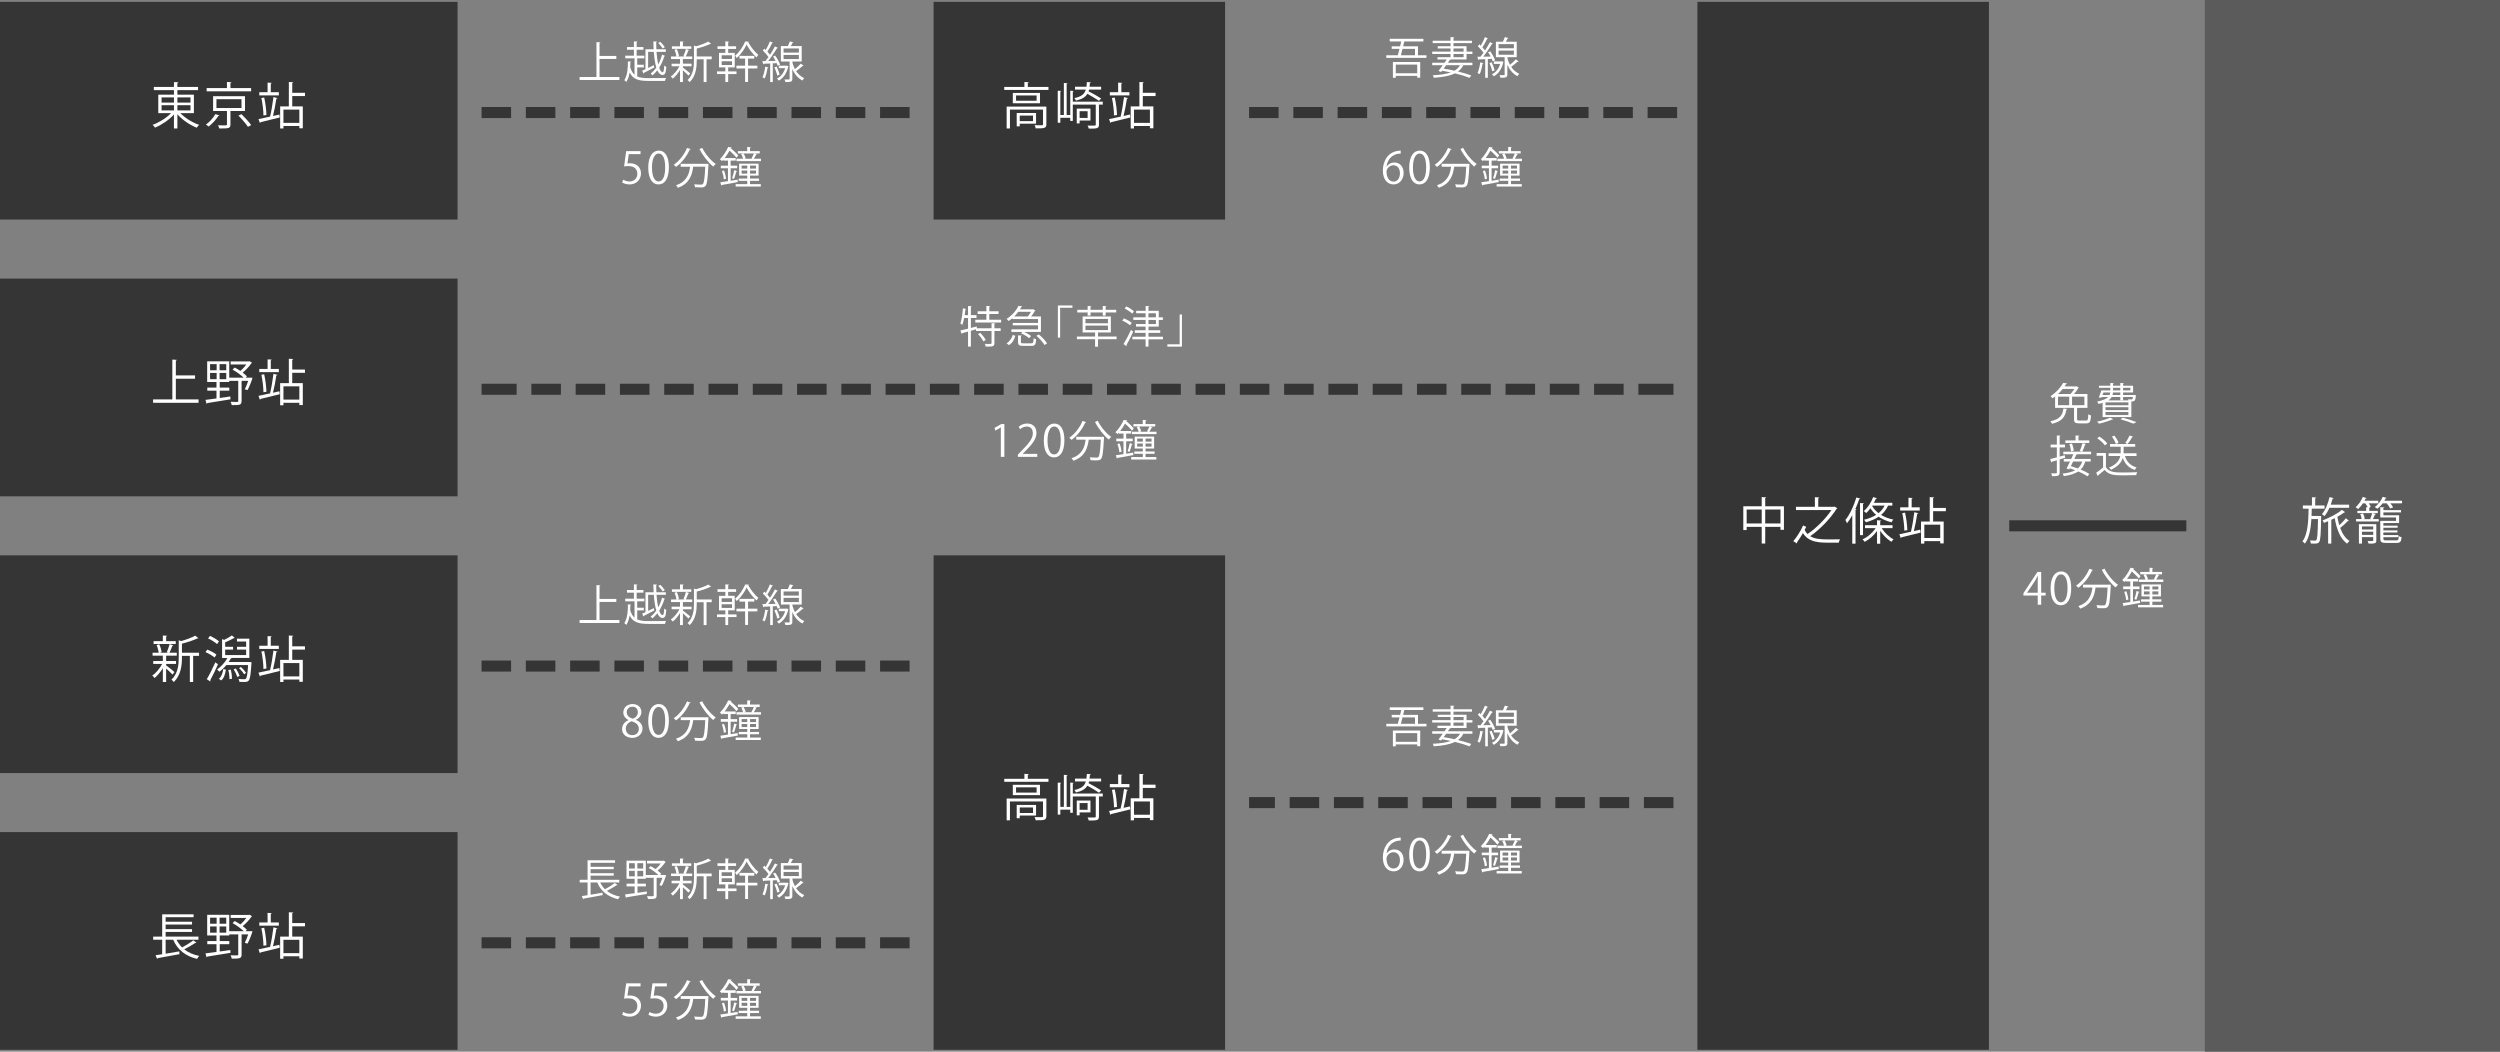
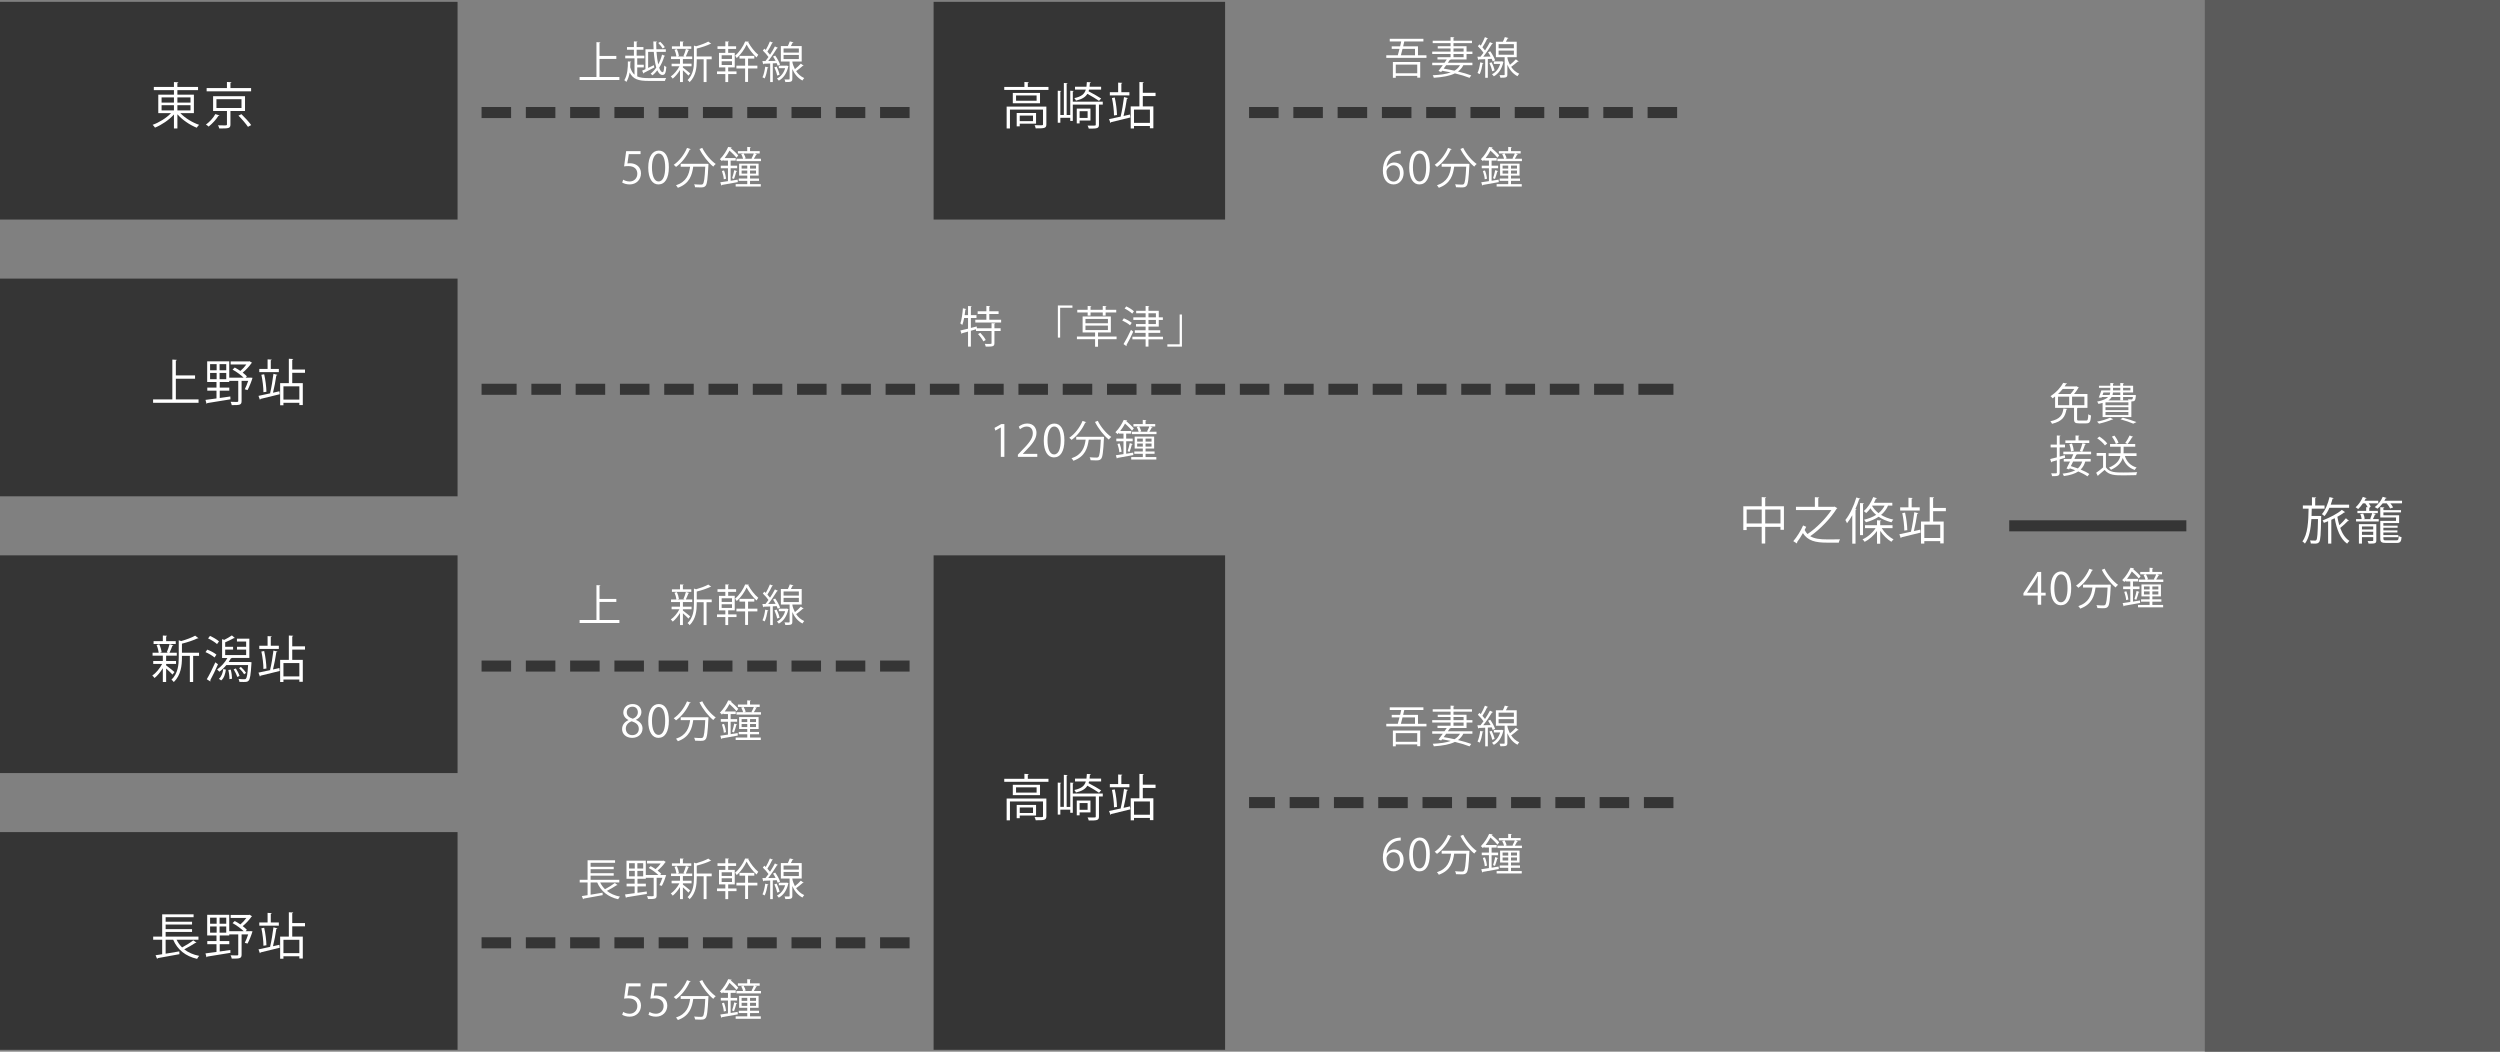
<svg xmlns="http://www.w3.org/2000/svg" id="_レイヤー_2" data-name="レイヤー 2" viewBox="0 0 800 336.53">
  <rect x="0" y="0" width="800" height="336.53" fill="#808080" stroke="none" />
  <defs>
    <style>
      .cls-1 {
        fill: #353535;
      }

      .cls-1, .cls-2, .cls-3 {
        stroke-width: 0px;
      }

      .cls-2 {
        fill: #5b5b5b;
      }

      .cls-3 {
        fill: #fff;
      }
    </style>
  </defs>
  <g id="Layer_2" data-name="Layer 2">
    <path class="cls-1" d="M642.95,166.49h56.68v3.54h-56.68v-3.54Z" />
    <path class="cls-2" d="M705.54,0h94.46v336.53h-94.46V0Z" />
    <path class="cls-1" d="M0,89.15h146.42v69.67H0v-69.67Z" />
    <path class="cls-1" d="M0,.59h146.42v69.67H0V.59Z" />
    <path class="cls-1" d="M0,177.71h146.42v69.67H0v-69.67Z" />
    <path class="cls-1" d="M0,266.27h146.42v69.67H0v-69.67Z" />
    <path class="cls-1" d="M154.1,34.24h9.45v3.54h-9.45v-3.54ZM168.27,34.24h9.45v3.54h-9.45v-3.54ZM182.44,34.24h9.45v3.54h-9.45v-3.54ZM196.61,34.24h9.45v3.54h-9.45v-3.54ZM210.77,34.24h9.45v3.54h-9.45v-3.54ZM224.94,34.24h9.45v3.54h-9.45v-3.54ZM239.11,34.24h9.45v3.54h-9.45v-3.54ZM253.28,34.24h9.45v3.54h-9.45v-3.54ZM267.45,34.24h9.45v3.54h-9.45v-3.54ZM281.62,34.24h9.45v3.54h-9.45v-3.54ZM154.1,211.37h9.45v3.54h-9.45v-3.54ZM168.27,211.37h9.45v3.54h-9.45v-3.54ZM182.44,211.37h9.45v3.54h-9.45v-3.54ZM196.61,211.37h9.45v3.54h-9.45v-3.54ZM210.77,211.37h9.45v3.54h-9.45v-3.54ZM224.94,211.37h9.45v3.54h-9.45v-3.54ZM239.11,211.37h9.45v3.54h-9.45v-3.54ZM253.28,211.37h9.45v3.54h-9.45v-3.54ZM267.45,211.37h9.45v3.54h-9.45v-3.54ZM281.62,211.37h9.45v3.54h-9.45v-3.54ZM399.7,255.06h8.27v3.54h-8.27v-3.54ZM412.69,255.06h9.45v3.54h-9.45v-3.54ZM426.86,255.06h9.45v3.54h-9.45v-3.54ZM441.03,255.06h9.45v3.54h-9.45v-3.54ZM455.2,255.06h9.45v3.54h-9.45v-3.54ZM469.37,255.06h9.45v3.54h-9.45v-3.54ZM483.54,255.06h9.45v3.54h-9.45v-3.54ZM497.71,255.06h9.45v3.54h-9.45v-3.54ZM511.88,255.06h9.45v3.54h-9.45v-3.54ZM526.05,255.06h9.45v3.54h-9.45v-3.54ZM154.1,299.93h9.45v3.54h-9.45v-3.54ZM168.27,299.93h9.45v3.54h-9.45v-3.54ZM182.44,299.93h9.45v3.54h-9.45v-3.54ZM196.61,299.93h9.45v3.54h-9.45v-3.54ZM210.77,299.93h9.45v3.54h-9.45v-3.54ZM224.94,299.93h9.45v3.54h-9.45v-3.54ZM239.11,299.93h9.45v3.54h-9.45v-3.54ZM253.28,299.93h9.45v3.54h-9.45v-3.54ZM267.45,299.93h9.45v3.54h-9.45v-3.54ZM281.62,299.93h9.45v3.54h-9.45v-3.54ZM154.1,122.8h11.22v3.54h-11.22v-3.54ZM170.04,122.8h9.45v3.54h-9.45v-3.54ZM184.21,122.8h9.45v3.54h-9.45v-3.54ZM198.38,122.8h9.45v3.54h-9.45v-3.54ZM212.55,122.8h9.45v3.54h-9.45v-3.54ZM226.72,122.8h9.45v3.54h-9.45v-3.54ZM240.89,122.8h9.45v3.54h-9.45v-3.54ZM255.06,122.8h9.45v3.54h-9.45v-3.54ZM269.23,122.8h9.45v3.54h-9.45v-3.54ZM283.39,122.8h9.45v3.54h-9.45v-3.54ZM297.56,122.8h9.45v3.54h-9.45v-3.54ZM311.73,122.8h9.45v3.54h-9.45v-3.54ZM325.9,122.8h9.45v3.54h-9.45v-3.54ZM340.07,122.8h9.45v3.54h-9.45v-3.54ZM354.24,122.8h9.45v3.54h-9.45v-3.54ZM368.41,122.8h9.45v3.54h-9.45v-3.54ZM382.58,122.8h9.45v3.54h-9.45v-3.54ZM396.75,122.8h9.45v3.54h-9.45v-3.54ZM410.92,122.8h9.45v3.54h-9.45v-3.54ZM425.09,122.8h9.45v3.54h-9.45v-3.54ZM439.26,122.8h9.45v3.54h-9.45v-3.54ZM453.43,122.8h9.45v3.54h-9.45v-3.54ZM467.6,122.8h9.45v3.54h-9.45v-3.54ZM481.77,122.8h9.45v3.54h-9.45v-3.54ZM495.94,122.8h9.45v3.54h-9.45v-3.54ZM510.11,122.8h9.45v3.54h-9.45v-3.54ZM524.28,122.8h11.22v3.54h-11.22v-3.54ZM399.7,34.24h9.45v3.54h-9.45v-3.54ZM413.87,34.24h9.45v3.54h-9.45v-3.54ZM428.04,34.24h9.45v3.54h-9.45v-3.54ZM442.21,34.24h9.45v3.54h-9.45v-3.54ZM456.38,34.24h9.45v3.54h-9.45v-3.54ZM470.55,34.24h9.45v3.54h-9.45v-3.54ZM484.72,34.24h9.45v3.54h-9.45v-3.54ZM498.89,34.24h9.45v3.54h-9.45v-3.54ZM513.06,34.24h9.45v3.54h-9.45v-3.54ZM527.23,34.24h9.45v3.54h-9.45v-3.54Z" />
-     <path class="cls-1" d="M543.17.59h93.28v335.35h-93.28V.59Z" />
    <path class="cls-1" d="M298.75,177.71h93.28v158.23h-93.28v-158.23Z" />
    <path class="cls-1" d="M298.75.59h93.28v69.67h-93.28V.59Z" />
    <g>
      <path class="cls-3" d="M191.846,24.646h6.36v.952h-12.733v-.952h5.393v-11.164l1.275.084c-.014.098-.098.168-.294.196v4.146h5.379v.953h-5.379v5.785Z" />
      <path class="cls-3" d="M203.913,21.564v2.886c.911.42,2.087.546,3.6.546.588,0,4.875,0,5.645-.028-.154.225-.322.659-.378.925h-5.267c-3.18,0-4.959-.519-6.023-2.704-.182,1.079-.504,2.143-1.065,3.04-.14-.196-.434-.462-.644-.56,1.037-1.709,1.177-4.118,1.135-6.009l1.065.056c-.014.112-.098.182-.266.196,0,.504,0,1.051-.042,1.625.322,1.079.77,1.849,1.373,2.367v-5.239h-2.97v-.855h2.773v-1.905h-2.213v-.855h2.213v-1.807l1.148.07c-.014.098-.084.169-.266.196v1.541h2.171v.855h-2.171v1.905h2.465v.855h-2.283v2.045h2.101v.854h-2.101ZM205.481,22.615c.308-.14.672-.294,1.065-.476v-6.373h2.606c-.042-.812-.07-1.667-.084-2.507l1.191.056c-.014.112-.098.182-.28.196,0,.756.014,1.513.056,2.255h3.025v.826h-2.983c.112,1.513.294,2.914.546,4.021.519-.939.953-2.003,1.233-3.138l.981.42c-.028.084-.112.127-.266.127-.378,1.302-.939,2.563-1.639,3.642.308.896.686,1.429,1.121,1.429.294,0,.448-.644.49-2.129.196.182.476.378.686.462-.154,1.961-.448,2.563-1.261,2.563-.672,0-1.205-.56-1.625-1.498-.477.616-.995,1.163-1.541,1.611-.126-.14-.406-.392-.602-.532.658-.519,1.274-1.177,1.807-1.961-.392-1.317-.658-3.082-.798-5.015h-1.807v5.141c.588-.28,1.205-.588,1.821-.883l.168.729c-1.232.644-2.507,1.331-3.348,1.737,0,.112-.056.196-.14.238l-.42-.939ZM211.295,13.384c.546.518,1.176,1.232,1.456,1.709l-.7.42c-.266-.49-.883-1.232-1.415-1.765l.659-.364Z" />
      <path class="cls-3" d="M218.528,21.62c.519.364,1.989,1.555,2.339,1.863l-.56.714c-.322-.364-1.148-1.135-1.779-1.695v3.768h-.924v-3.866c-.672,1.106-1.541,2.143-2.325,2.759-.154-.224-.435-.532-.63-.686.994-.658,2.087-1.975,2.773-3.264h-2.507v-.826h2.689v-1.485h-2.872v-.827h1.723c-.07-.602-.308-1.485-.602-2.157l.756-.21c.322.7.588,1.611.658,2.213l-.518.154h2.353c-.182-.07-.378-.14-.392-.14.28-.616.616-1.597.785-2.269l1.065.336c-.028.085-.126.127-.28.14-.196.546-.532,1.359-.812,1.933h2.045v.827h-2.843c-.042.014-.084.028-.14.028v1.457h2.773v.826h-2.773v.406ZM221.218,14.827v.812h-6.205v-.812h2.591v-1.569l1.19.07c-.014.098-.084.168-.266.196v1.303h2.689ZM227.745,18.076v.883h-1.653v7.311h-.924v-7.311h-2.213v.518c0,2.101-.266,4.875-2.283,6.822-.112-.21-.434-.532-.658-.658,1.835-1.765,2.045-4.189,2.045-6.178v-4.875l.686.224c1.456-.42,3.026-.995,3.908-1.513l.939.714c-.042.042-.14.07-.294.042-1.036.518-2.759,1.093-4.342,1.485v2.535h4.79Z" />
      <path class="cls-3" d="M233.019,21.564v1.289h2.661v.855h-2.661v2.563h-.911v-2.563h-2.662v-.855h2.662v-1.289h-2.031v-4.65h2.031v-1.261h-2.507v-.855h2.507v-1.555l1.191.084c-.014.098-.085.168-.28.182v1.289h2.535v.855h-2.535v1.261h2.101v4.65h-2.101ZM230.931,17.684v1.177h3.306v-1.177h-3.306ZM230.931,19.603v1.191h3.306v-1.191h-3.306ZM239.63,13.328c-.014.084-.098.154-.196.168.728,1.401,2.045,3.096,3.222,4.048-.182.224-.406.574-.546.855-1.205-1.065-2.493-2.759-3.194-4.146-.63,1.4-1.835,3.18-3.18,4.328-.112-.238-.336-.574-.504-.77,1.317-1.092,2.62-2.998,3.222-4.539l1.177.056ZM239.378,18.763v2.255h2.983v.882h-2.983v4.328h-.939v-4.328h-2.788v-.882h2.788v-2.255h-1.807v-.882h4.748v.882h-2.003Z" />
      <path class="cls-3" d="M248.068,17.782c.644.896,1.317,2.115,1.555,2.899l-.756.364c-.07-.252-.182-.532-.322-.84-.42.028-.84.042-1.247.07v5.995h-.84v-5.953c-.785.028-1.485.056-2.045.084-.014.098-.098.154-.196.182l-.252-1.05h.981c.308-.378.63-.812.966-1.289-.434-.644-1.163-1.471-1.807-2.073l.49-.603c.14.126.294.266.448.42.477-.812,1.023-1.933,1.331-2.731l.995.42c-.042.084-.14.127-.294.127-.364.784-.981,1.933-1.513,2.717.322.336.616.686.84.995.603-.911,1.163-1.863,1.569-2.662l.981.462c-.042.07-.154.126-.308.126-.714,1.19-1.835,2.857-2.815,4.076l2.367-.042c-.252-.476-.532-.966-.826-1.387l.7-.308ZM245.911,21.593c-.042.084-.126.14-.28.14-.196,1.19-.518,2.535-.939,3.362-.196-.127-.504-.266-.7-.364.406-.785.7-2.129.882-3.404l1.037.266ZM248.531,21.312c.406.827.798,1.891.939,2.606-.169.056-.336.126-.785.266-.112-.714-.49-1.807-.882-2.647l.729-.224ZM251.809,20.976l.532.238c-.014.056-.056.098-.098.126-.504,2.199-1.583,3.67-3.026,4.469-.126-.196-.42-.532-.602-.659,1.219-.616,2.157-1.723,2.633-3.32h-2.031v-.812h2.438l.154-.042ZM253.545,19.687c0,.63.518,1.835.826,2.438.672-.532,1.429-1.233,1.891-1.765.686.519.798.588.896.672-.042.07-.168.098-.308.07-.532.476-1.387,1.176-2.087,1.667.602.91,1.442,1.708,2.591,2.213-.168.182-.448.546-.574.785-1.639-.855-2.634-2.283-3.236-3.684v3.138c0,.953-.392,1.037-2.241,1.037-.028-.252-.154-.588-.266-.841.672.014,1.247.014,1.415.014.182-.014.224-.056.224-.21v-5.533h-2.801v-4.958h2.241c.238-.476.476-1.065.616-1.485l1.177.294c-.028.084-.127.14-.28.14-.14.294-.336.686-.546,1.051h3.46v4.958h-2.998ZM250.744,15.513v1.317h4.889v-1.317h-4.889ZM250.744,17.572v1.331h4.889v-1.331h-4.889Z" />
    </g>
    <g>
      <path class="cls-3" d="M204.978,48.358v.966h-3.768l-.435,2.97c.224-.028.448-.056.812-.056,1.863,0,3.53,1.106,3.53,3.222,0,2.073-1.541,3.558-3.614,3.558-1.05,0-1.933-.308-2.409-.616l.336-.911c.393.266,1.163.588,2.073.588,1.317,0,2.452-.966,2.438-2.479,0-1.442-.925-2.451-2.886-2.451-.56,0-.995.042-1.345.098l.659-4.889h4.608Z" />
      <path class="cls-3" d="M207.439,53.639c0-3.67,1.429-5.449,3.39-5.449,1.989,0,3.208,1.877,3.208,5.309,0,3.642-1.274,5.519-3.362,5.519-1.905,0-3.235-1.877-3.235-5.379ZM212.86,53.555c0-2.619-.63-4.426-2.102-4.426-1.247,0-2.129,1.667-2.129,4.426s.77,4.511,2.087,4.511c1.555,0,2.144-2.018,2.144-4.511Z" />
      <path class="cls-3" d="M221.049,47.742c-.056.098-.154.14-.336.126-.981,2.213-2.606,4.286-4.384,5.547-.168-.182-.504-.504-.743-.672,1.737-1.177,3.348-3.208,4.258-5.407l1.205.406ZM225.952,52.42l.224-.014.532.056c0,.098-.014.225-.014.336-.224,4.524-.435,6.149-.925,6.682-.392.448-.812.49-1.667.49-.476,0-1.079-.014-1.681-.056-.014-.28-.14-.672-.308-.939.953.084,1.863.098,2.199.098.294,0,.462-.028.602-.182.364-.364.588-1.821.77-5.547h-3.852c-.378,2.689-1.163,5.407-4.917,6.752-.126-.238-.378-.602-.603-.798,3.39-1.135,4.189-3.488,4.524-5.953h-3.012v-.925h8.124ZM224.719,47.308c.924,1.933,2.759,4.104,4.314,5.168-.252.196-.602.574-.784.84-1.569-1.247-3.376-3.544-4.426-5.645l.896-.364Z" />
      <path class="cls-3" d="M233.802,57.841c.729-.126,1.485-.238,2.241-.364l.056.798c-1.877.35-3.852.686-5.085.91-.014.098-.098.169-.196.196l-.322-1.05,2.451-.364v-4.118h-2.297v-.841h2.297v-1.611h-1.499v-.294c-.14.168-.28.322-.434.476-.14-.21-.448-.49-.658-.616,1.219-1.205,2.143-2.773,2.662-3.95l1.134.182c-.014.098-.098.168-.28.168l-.028.056c.869.729,1.891,1.681,2.396,2.311l-.575.743c-.462-.616-1.387-1.541-2.227-2.283-.406.756-.911,1.583-1.541,2.381h3.53v.826h-1.625v1.611h2.087v.841h-2.087v3.992ZM231.617,57.379c-.042-.714-.294-1.807-.603-2.662l.672-.168c.336.84.588,1.933.658,2.633l-.728.196ZM235.917,54.774c-.042.07-.14.126-.294.126-.168.672-.476,1.709-.742,2.367l-.616-.238c.238-.686.56-1.835.7-2.592l.953.336ZM240.008,57.869v1.05h3.446v.77h-8.04v-.77h3.712v-1.05h-2.731v-.743h2.731v-.939h-2.606v-3.824h6.233v3.824h-2.745v.939h2.885v.743h-2.885ZM242.249,49.367c-.028.084-.127.126-.28.126-.182.364-.462.896-.743,1.303h2.283v.77h-7.844v-.77h2.129c-.112-.42-.35-1.023-.603-1.485l.77-.182c.28.476.574,1.121.658,1.527l-.504.14h2.661c-.126-.042-.238-.084-.294-.098.252-.448.588-1.121.756-1.583h-5.113v-.756h2.984v-1.345l1.163.084c-.014.098-.084.154-.266.182v1.079h3.095v.756h-1.708l.855.252ZM237.318,52.995v.966h1.807v-.966h-1.807ZM237.318,55.558h1.807v-.981h-1.807v.981ZM241.927,53.961v-.966h-1.919v.966h1.919ZM241.927,55.558v-.981h-1.919v.981h1.919Z" />
    </g>
    <g>
      <path class="cls-3" d="M453.751,17.677h2.718v.841h-12.859v-.841h3.685c.168-.588.364-1.303.546-2.031h-2.493v-.812h2.689c.126-.532.252-1.065.351-1.569h-3.671v-.84h10.773v.84h-6.121c-.112.504-.238,1.037-.364,1.569h4.748v2.843ZM445.725,24.89v-5.057h8.741v5.029h-.953v-.574h-6.863v.602h-.925ZM453.513,20.674h-6.863v2.773h6.863v-2.773ZM452.799,15.646h-3.992c-.183.742-.351,1.443-.519,2.031h4.511v-2.031Z" />
      <path class="cls-3" d="M469.292,19.035h-5.043c-.028.098-.126.14-.308.126-.183.28-.393.588-.617.911h7.845v.784h-2.899c-.406.827-.967,1.485-1.709,2.031,1.639.392,3.123.827,4.244,1.247l-.56.77c-1.219-.49-2.844-.981-4.679-1.429-1.61.812-3.823,1.219-6.751,1.415-.07-.28-.196-.602-.351-.812,2.424-.112,4.328-.378,5.785-.911-.896-.182-1.835-.378-2.773-.532l-.309.392-.855-.322c.406-.504.896-1.163,1.388-1.849h-3.391v-.784h3.937c.252-.35.49-.714.714-1.037h-2.969v-.729h4.188v-1.022h-5.869v-.77h5.869v-.995h-4.104v-.742h4.104v-.966h-5.715v-.785h5.715v-1.163l1.219.084c-.014.098-.098.168-.28.196v.882h5.911v.785h-5.911v.966h4.175v1.737h1.877v.77h-1.877v1.751ZM462.778,20.856c-.267.364-.532.743-.799,1.093,1.163.196,2.34.42,3.46.672.77-.462,1.359-1.037,1.779-1.765h-4.44ZM465.117,15.519v.995h3.236v-.995h-3.236ZM465.117,17.284v1.022h3.236v-1.022h-3.236Z" />
      <path class="cls-3" d="M476.876,16.402c.644.896,1.316,2.115,1.555,2.899l-.757.364c-.069-.252-.182-.532-.322-.84-.42.028-.84.042-1.246.07v5.995h-.841v-5.953c-.784.028-1.484.056-2.045.084-.014.098-.098.154-.196.182l-.252-1.05h.981c.309-.378.631-.812.967-1.289-.435-.644-1.163-1.471-1.808-2.073l.49-.603c.141.126.295.266.448.42.477-.812,1.023-1.933,1.331-2.731l.995.42c-.043.084-.141.127-.295.127-.364.784-.981,1.933-1.513,2.717.322.336.616.686.841.995.603-.911,1.162-1.863,1.568-2.662l.981.462c-.042.07-.153.126-.308.126-.715,1.19-1.835,2.857-2.815,4.076l2.367-.042c-.252-.476-.532-.966-.826-1.387l.7-.308ZM474.719,20.212c-.042.084-.126.14-.28.14-.196,1.19-.519,2.535-.939,3.362-.196-.127-.505-.266-.7-.364.406-.785.7-2.129.882-3.404l1.037.266ZM477.338,19.932c.406.827.799,1.891.939,2.606-.168.056-.336.126-.784.266-.112-.714-.49-1.807-.883-2.647l.729-.224ZM480.615,19.596l.533.238c-.015.056-.057.098-.099.126-.504,2.199-1.583,3.67-3.025,4.469-.126-.196-.42-.532-.603-.659,1.219-.616,2.157-1.723,2.634-3.32h-2.031v-.812h2.438l.153-.042ZM482.353,18.307c0,.63.519,1.835.826,2.438.673-.532,1.429-1.233,1.892-1.765.686.519.798.588.896.672-.042.07-.168.098-.309.07-.532.476-1.387,1.176-2.087,1.667.603.91,1.442,1.708,2.592,2.213-.169.182-.448.546-.574.785-1.64-.855-2.634-2.283-3.236-3.684v3.138c0,.953-.393,1.037-2.241,1.037-.028-.252-.154-.588-.266-.841.672.014,1.246.014,1.414.014.183-.014.225-.056.225-.21v-5.533h-2.802v-4.958h2.241c.238-.476.477-1.065.616-1.485l1.177.294c-.028.084-.126.14-.28.14-.14.294-.336.686-.546,1.051h3.46v4.958h-2.998ZM479.551,14.133v1.317h4.889v-1.317h-4.889ZM479.551,16.192v1.331h4.889v-1.331h-4.889Z" />
    </g>
    <g>
      <path class="cls-3" d="M443.737,53.289c.476-.7,1.33-1.289,2.451-1.289,1.778,0,2.97,1.331,2.97,3.348,0,1.919-1.177,3.67-3.222,3.67s-3.418-1.695-3.418-4.412c0-2.815,1.316-5.757,4.72-6.317.393-.056.743-.098.981-.098l.014.966c-2.914,0-4.301,2.115-4.538,4.132h.042ZM447.981,55.432c0-1.611-.869-2.549-2.13-2.549-1.232,0-2.171,1.205-2.171,1.989.015,1.919.826,3.236,2.283,3.236,1.219,0,2.018-1.093,2.018-2.676Z" />
      <path class="cls-3" d="M450.946,53.639c0-3.67,1.429-5.449,3.39-5.449,1.989,0,3.208,1.877,3.208,5.309,0,3.642-1.274,5.519-3.362,5.519-1.904,0-3.235-1.877-3.235-5.379ZM456.367,53.555c0-2.619-.63-4.426-2.102-4.426-1.246,0-2.129,1.667-2.129,4.426s.77,4.511,2.087,4.511c1.556,0,2.144-2.018,2.144-4.511Z" />
      <path class="cls-3" d="M464.557,47.742c-.056.098-.154.14-.336.126-.981,2.213-2.606,4.286-4.385,5.547-.168-.182-.504-.504-.742-.672,1.737-1.177,3.348-3.208,4.258-5.407l1.205.406ZM469.459,52.42l.225-.014.532.056c0,.098-.014.225-.014.336-.225,4.524-.435,6.149-.925,6.682-.393.448-.812.49-1.667.49-.477,0-1.079-.014-1.681-.056-.015-.28-.141-.672-.309-.939.953.084,1.863.098,2.199.098.294,0,.462-.028.603-.182.364-.364.588-1.821.77-5.547h-3.853c-.378,2.689-1.162,5.407-4.916,6.752-.126-.238-.379-.602-.603-.798,3.39-1.135,4.189-3.488,4.524-5.953h-3.012v-.925h8.124ZM468.227,47.308c.925,1.933,2.76,4.104,4.314,5.168-.252.196-.603.574-.784.84-1.569-1.247-3.376-3.544-4.427-5.645l.896-.364Z" />
      <path class="cls-3" d="M477.31,57.841c.729-.126,1.485-.238,2.241-.364l.057.798c-1.877.35-3.853.686-5.085.91-.015.098-.099.169-.196.196l-.322-1.05,2.451-.364v-4.118h-2.297v-.841h2.297v-1.611h-1.499v-.294c-.14.168-.279.322-.434.476-.141-.21-.448-.49-.658-.616,1.219-1.205,2.143-2.773,2.661-3.95l1.135.182c-.015.098-.099.168-.28.168l-.028.056c.869.729,1.892,1.681,2.396,2.311l-.574.743c-.462-.616-1.387-1.541-2.228-2.283-.406.756-.91,1.583-1.541,2.381h3.53v.826h-1.625v1.611h2.087v.841h-2.087v3.992ZM475.125,57.379c-.042-.714-.295-1.807-.603-2.662l.672-.168c.337.84.589,1.933.658,2.633l-.728.196ZM479.425,54.774c-.042.07-.14.126-.294.126-.168.672-.477,1.709-.742,2.367l-.616-.238c.237-.686.56-1.835.7-2.592l.952.336ZM483.516,57.869v1.05h3.445v.77h-8.04v-.77h3.712v-1.05h-2.731v-.743h2.731v-.939h-2.606v-3.824h6.233v3.824h-2.745v.939h2.885v.743h-2.885ZM485.757,49.367c-.028.084-.127.126-.28.126-.183.364-.463.896-.743,1.303h2.283v.77h-7.844v-.77h2.129c-.112-.42-.35-1.023-.603-1.485l.77-.182c.28.476.574,1.121.658,1.527l-.504.14h2.661c-.126-.042-.237-.084-.294-.098.252-.448.589-1.121.757-1.583h-5.113v-.756h2.984v-1.345l1.162.084c-.014.098-.084.154-.266.182v1.079h3.095v.756h-1.708l.855.252ZM480.826,52.995v.966h1.807v-.966h-1.807ZM480.826,55.558h1.807v-.981h-1.807v.981ZM485.435,53.961v-.966h-1.919v.966h1.919ZM485.435,55.558v-.981h-1.919v.981h1.919Z" />
    </g>
    <g>
      <path class="cls-3" d="M318.497,103.482c-.014.098-.098.169-.28.196v1.373h1.989v.869h-1.989v3.866c0,.56-.126.826-.532.981-.406.14-1.093.154-2.255.154-.042-.252-.168-.63-.294-.882.504.014.966.028,1.317.028.714,0,.84,0,.84-.28v-3.866h-4.973v-.546l-1.639.477v5.07h-.91v-4.818l-1.877.518c-.014.112-.085.196-.182.224l-.393-1.092c.659-.14,1.513-.35,2.452-.574v-3.418h-1.247c-.154.84-.35,1.625-.588,2.213-.154-.14-.448-.364-.63-.476.42-1.121.672-3.04.826-4.847l1.079.252c-.042.084-.126.154-.294.154-.056.588-.14,1.191-.224,1.793h1.079v-2.928l1.19.07c-.014.098-.098.168-.28.196v2.661h1.793v.911h-1.793v3.18c.617-.154,1.247-.308,1.863-.476l.056.588h4.692v-1.639l1.205.07ZM316.578,102.32h3.782v.896h-8.264v-.896h3.544v-1.849h-2.788v-.869h2.788v-1.709l1.205.084c-.014.098-.084.168-.266.196v1.429h2.97v.869h-2.97v1.849ZM314.659,109.239c-.294-.658-1.023-1.639-1.695-2.339l.743-.392c.672.686,1.415,1.639,1.723,2.297l-.77.434Z" />
-       <path class="cls-3" d="M323.952,102.095v-.266c-.364.308-.756.616-1.177.896-.14-.224-.448-.518-.672-.672,1.877-1.176,3.18-2.83,3.838-4.188l1.205.196c-.028.098-.126.169-.294.169-.14.238-.28.49-.448.756h4.062l.154-.056.728.476c-.042.056-.126.098-.196.112-.294.518-.729,1.177-1.177,1.751h3.123v4.944h-5.407c.855.351,1.765.883,2.255,1.331l-.63.686c-.533-.518-1.639-1.176-2.578-1.555l.448-.462h-3.544v-.826h8.531v-1.275h-8.097v-.77h8.097v-1.247h-8.223ZM324.933,107.474c-.364,1.149-.952,2.283-2.059,2.956l-.77-.56c1.008-.603,1.653-1.639,1.975-2.704l.855.308ZM328.883,101.269c.35-.42.729-.981,1.022-1.485h-4.062c-.364.49-.798.995-1.289,1.485h4.328ZM326.698,109.436c0,.364.126.42.84.42h2.452c.602,0,.714-.196.77-1.639.196.14.575.28.827.336-.112,1.723-.406,2.129-1.513,2.129h-2.606c-1.359,0-1.695-.266-1.695-1.233v-2.129l1.19.07c-.014.098-.084.168-.266.196v1.849ZM334.234,110.402c-.476-.855-1.583-2.087-2.591-2.941l.77-.448c1.008.826,2.157,2.017,2.647,2.872l-.826.518Z" />
      <path class="cls-3" d="M338.516,108.035v-10.282h4.665v.729h-3.936v9.553h-.729Z" />
      <path class="cls-3" d="M357.306,107.685v.868h-5.939v2.396h-.939v-2.396h-5.813v-.868h5.813v-1.289h-3.992v-5.127h9.035v5.127h-4.104v1.289h5.939ZM348.047,100.989v-.995h-3.319v-.855h3.319v-1.232l1.191.07c-.014.098-.084.168-.266.196v.966h3.908v-1.232l1.205.07c-.014.098-.084.168-.28.196v.966h3.39v.855h-3.39v.995h-.924v-.995h-3.908v.995h-.925ZM347.347,102.053v1.401h7.186v-1.401h-7.186ZM347.347,104.197v1.429h7.186v-1.429h-7.186Z" />
      <path class="cls-3" d="M359.637,101.858c.882.364,1.975.981,2.522,1.456l-.546.785c-.519-.49-1.597-1.135-2.494-1.541l.519-.7ZM359.525,110.108c.686-1.093,1.681-2.97,2.396-4.567l.714.588c-.658,1.485-1.541,3.222-2.171,4.3.056.07.07.127.07.196,0,.056-.014.098-.056.154l-.953-.672ZM360.408,98.047c.868.392,1.947,1.05,2.451,1.569-.294.392-.42.574-.546.756-.504-.519-1.569-1.219-2.438-1.653l.533-.672ZM372.146,107.755v.84h-4.637v2.312h-.911v-2.312h-4.23v-.84h4.23v-1.232h-3.459v-.827h3.459v-1.19h-3.082v-.812h3.082v-1.317h-3.936v-.827h3.936v-1.302h-3.025v-.799h3.025v-1.54l1.177.084c-.014.098-.084.154-.266.182v1.274h3.292v2.101h1.316v.827h-1.316v2.129h-3.292v1.19h3.768v.827h-3.768v1.232h4.637ZM367.509,100.247v1.302h2.381v-1.302h-2.381ZM367.509,102.376v1.317h2.381v-1.317h-2.381Z" />
      <path class="cls-3" d="M378.218,100.639v10.281h-4.665v-.742h3.936v-9.539h.729Z" />
    </g>
    <g>
      <path class="cls-3" d="M320.264,146.2v-9.399h-.028l-1.723.995-.28-.869,2.171-1.219h.994v10.492h-1.134Z" />
      <path class="cls-3" d="M331.928,146.2h-6.205v-.714l1.022-1.079c2.493-2.522,3.754-4.048,3.754-5.757,0-1.121-.49-2.157-2.003-2.157-.84,0-1.597.462-2.101.868l-.393-.812c.644-.574,1.597-1.022,2.718-1.022,2.115,0,2.956,1.541,2.956,2.984,0,1.975-1.387,3.656-3.558,5.841l-.826.869v.028h4.636v.953Z" />
      <path class="cls-3" d="M334.01,140.989c0-3.67,1.429-5.449,3.39-5.449,1.989,0,3.208,1.877,3.208,5.309,0,3.642-1.274,5.519-3.362,5.519-1.905,0-3.236-1.877-3.236-5.379ZM339.431,140.905c0-2.619-.63-4.426-2.102-4.426-1.247,0-2.129,1.667-2.129,4.426s.77,4.511,2.087,4.511c1.555,0,2.144-2.018,2.144-4.511Z" />
      <path class="cls-3" d="M347.621,135.093c-.056.098-.154.14-.336.126-.981,2.213-2.606,4.286-4.384,5.547-.168-.182-.504-.504-.743-.672,1.737-1.177,3.348-3.208,4.258-5.407l1.205.406ZM352.523,139.771l.224-.014.532.056c0,.098-.014.225-.014.336-.224,4.524-.435,6.149-.925,6.682-.392.448-.812.49-1.667.49-.476,0-1.079-.014-1.681-.056-.014-.28-.14-.672-.308-.939.953.084,1.863.098,2.199.098.294,0,.462-.028.602-.182.364-.364.588-1.821.77-5.547h-3.852c-.378,2.689-1.163,5.407-4.917,6.752-.126-.238-.378-.602-.603-.798,3.39-1.135,4.189-3.488,4.524-5.953h-3.012v-.925h8.124ZM351.291,134.658c.924,1.933,2.759,4.104,4.314,5.168-.252.196-.602.574-.784.84-1.569-1.247-3.376-3.544-4.426-5.645l.896-.364Z" />
      <path class="cls-3" d="M360.374,145.192c.729-.126,1.485-.238,2.241-.364l.056.798c-1.877.35-3.852.686-5.085.91-.014.098-.098.169-.196.196l-.322-1.05,2.451-.364v-4.118h-2.297v-.841h2.297v-1.611h-1.499v-.294c-.14.168-.28.322-.434.476-.14-.21-.448-.49-.658-.616,1.219-1.205,2.143-2.773,2.662-3.95l1.134.182c-.014.098-.098.168-.28.168l-.028.056c.869.729,1.891,1.681,2.396,2.311l-.575.743c-.462-.616-1.387-1.541-2.227-2.283-.406.756-.911,1.583-1.541,2.381h3.53v.826h-1.625v1.611h2.087v.841h-2.087v3.992ZM358.189,144.73c-.042-.714-.294-1.807-.603-2.662l.672-.168c.336.84.588,1.933.658,2.633l-.728.196ZM362.489,142.124c-.042.07-.14.126-.294.126-.168.672-.476,1.709-.742,2.367l-.616-.238c.238-.686.56-1.835.7-2.592l.953.336ZM366.58,145.22v1.05h3.446v.77h-8.04v-.77h3.712v-1.05h-2.731v-.743h2.731v-.939h-2.606v-3.824h6.233v3.824h-2.745v.939h2.885v.743h-2.885ZM368.821,136.718c-.028.084-.127.126-.28.126-.182.364-.462.896-.743,1.303h2.283v.77h-7.844v-.77h2.129c-.112-.42-.35-1.023-.603-1.485l.77-.182c.28.476.574,1.121.658,1.527l-.504.14h2.661c-.126-.042-.238-.084-.294-.098.252-.448.588-1.121.756-1.583h-5.113v-.756h2.984v-1.345l1.163.084c-.014.098-.084.154-.266.182v1.079h3.095v.756h-1.708l.855.252ZM363.89,140.345v.966h1.807v-.966h-1.807ZM363.89,142.908h1.807v-.981h-1.807v.981ZM368.498,141.312v-.966h-1.919v.966h1.919ZM368.498,142.908v-.981h-1.919v.981h1.919Z" />
    </g>
    <g>
      <path class="cls-3" d="M191.846,198.4h6.36v.952h-12.733v-.952h5.393v-11.164l1.275.084c-.014.099-.098.168-.294.196v4.146h5.379v.952h-5.379v5.785Z" />
-       <path class="cls-3" d="M203.913,195.318v2.886c.911.421,2.087.547,3.6.547.588,0,4.875,0,5.645-.028-.154.225-.322.658-.378.925h-5.267c-3.18,0-4.959-.519-6.023-2.704-.182,1.079-.504,2.144-1.065,3.04-.14-.196-.434-.462-.644-.56,1.037-1.709,1.177-4.118,1.135-6.009l1.065.056c-.014.112-.098.183-.266.196,0,.504,0,1.051-.042,1.625.322,1.078.77,1.849,1.373,2.367v-5.239h-2.97v-.855h2.773v-1.904h-2.213v-.855h2.213v-1.808l1.148.07c-.014.098-.084.168-.266.196v1.541h2.171v.855h-2.171v1.904h2.465v.855h-2.283v2.046h2.101v.854h-2.101ZM205.482,196.368c.308-.14.672-.294,1.065-.476v-6.374h2.606c-.042-.812-.07-1.667-.084-2.507l1.191.056c-.014.112-.098.182-.28.196,0,.756.014,1.513.056,2.255h3.025v.826h-2.983c.112,1.514.294,2.914.546,4.021.519-.939.953-2.003,1.233-3.138l.981.42c-.028.084-.112.127-.266.127-.378,1.302-.939,2.562-1.639,3.642.308.896.686,1.429,1.121,1.429.294,0,.448-.644.49-2.129.196.182.476.378.686.462-.154,1.961-.448,2.563-1.261,2.563-.672,0-1.205-.56-1.625-1.499-.477.616-.995,1.163-1.541,1.611-.126-.141-.406-.393-.602-.532.658-.519,1.274-1.177,1.807-1.961-.392-1.317-.658-3.082-.798-5.016h-1.807v5.142c.588-.28,1.205-.589,1.821-.883l.168.729c-1.232.644-2.507,1.33-3.348,1.736,0,.112-.056.196-.14.238l-.42-.939ZM211.295,187.138c.546.518,1.176,1.232,1.456,1.709l-.7.42c-.266-.49-.883-1.232-1.415-1.765l.659-.364Z" />
      <path class="cls-3" d="M218.529,195.374c.519.364,1.989,1.555,2.339,1.863l-.56.714c-.322-.364-1.148-1.135-1.779-1.694v3.768h-.924v-3.866c-.672,1.106-1.541,2.144-2.325,2.76-.154-.225-.435-.532-.63-.686.994-.658,2.087-1.975,2.773-3.264h-2.507v-.826h2.689v-1.485h-2.872v-.826h1.723c-.07-.603-.308-1.485-.602-2.157l.756-.21c.322.7.588,1.61.658,2.213l-.518.154h2.353c-.182-.07-.378-.141-.392-.141.28-.616.616-1.597.785-2.269l1.065.336c-.028.084-.126.126-.28.14-.196.547-.532,1.359-.812,1.934h2.045v.826h-2.843c-.042.015-.084.028-.14.028v1.457h2.773v.826h-2.773v.406ZM221.218,188.58v.812h-6.205v-.812h2.591v-1.568l1.19.069c-.014.099-.084.168-.266.196v1.303h2.689ZM227.746,191.83v.883h-1.653v7.311h-.924v-7.311h-2.213v.518c0,2.102-.266,4.875-2.283,6.822-.112-.21-.434-.532-.658-.658,1.835-1.766,2.045-4.189,2.045-6.178v-4.875l.686.225c1.456-.421,3.026-.995,3.908-1.513l.939.714c-.042.042-.14.07-.294.042-1.036.519-2.759,1.093-4.342,1.485v2.535h4.79Z" />
      <path class="cls-3" d="M233.019,195.318v1.289h2.661v.855h-2.661v2.563h-.911v-2.563h-2.662v-.855h2.662v-1.289h-2.031v-4.65h2.031v-1.261h-2.507v-.855h2.507v-1.555l1.191.084c-.014.099-.085.168-.28.183v1.288h2.535v.855h-2.535v1.261h2.101v4.65h-2.101ZM230.932,191.438v1.177h3.306v-1.177h-3.306ZM230.932,193.357v1.191h3.306v-1.191h-3.306ZM239.63,187.081c-.014.084-.098.154-.196.168.728,1.401,2.045,3.096,3.222,4.049-.182.224-.406.574-.546.855-1.205-1.065-2.493-2.76-3.194-4.146-.63,1.4-1.835,3.18-3.18,4.328-.112-.238-.336-.574-.504-.77,1.317-1.092,2.62-2.997,3.222-4.538l1.177.056ZM239.378,192.517v2.255h2.983v.883h-2.983v4.328h-.939v-4.328h-2.788v-.883h2.788v-2.255h-1.807v-.883h4.748v.883h-2.003Z" />
      <path class="cls-3" d="M248.069,191.536c.644.896,1.317,2.115,1.555,2.899l-.756.364c-.07-.252-.182-.532-.322-.841-.42.028-.84.042-1.247.07v5.995h-.84v-5.953c-.785.028-1.485.056-2.045.084-.014.098-.098.154-.196.182l-.252-1.05h.981c.308-.379.63-.812.966-1.289-.434-.644-1.163-1.471-1.807-2.073l.49-.603c.14.126.294.267.448.421.477-.812,1.023-1.934,1.331-2.731l.995.42c-.042.084-.14.126-.294.126-.364.784-.981,1.933-1.513,2.718.322.336.616.686.84.994.603-.91,1.163-1.863,1.569-2.661l.981.462c-.042.07-.154.126-.308.126-.714,1.19-1.835,2.857-2.815,4.076l2.367-.042c-.252-.476-.532-.966-.826-1.387l.7-.308ZM245.912,195.346c-.042.084-.126.141-.28.141-.196,1.19-.518,2.535-.939,3.361-.196-.126-.504-.266-.7-.364.406-.784.7-2.129.882-3.403l1.037.266ZM248.531,195.066c.406.827.798,1.892.939,2.606-.169.057-.336.126-.785.267-.112-.715-.49-1.808-.882-2.647l.729-.225ZM251.809,194.73l.532.238c-.014.056-.056.098-.098.126-.504,2.199-1.583,3.67-3.026,4.469-.126-.196-.42-.532-.602-.659,1.219-.616,2.157-1.723,2.633-3.319h-2.031v-.812h2.438l.154-.042ZM253.546,193.441c0,.631.518,1.835.826,2.438.672-.532,1.429-1.232,1.891-1.765.686.519.798.588.896.672-.042.07-.168.099-.308.07-.532.477-1.387,1.177-2.087,1.667.602.91,1.442,1.709,2.591,2.213-.168.183-.448.547-.574.785-1.639-.855-2.634-2.283-3.236-3.685v3.138c0,.953-.392,1.037-2.241,1.037-.028-.253-.154-.589-.266-.841.672.014,1.247.014,1.415.014.182-.014.224-.056.224-.21v-5.533h-2.801v-4.958h2.241c.238-.477.476-1.065.616-1.485l1.177.295c-.028.084-.127.14-.28.14-.14.294-.336.686-.546,1.051h3.46v4.958h-2.998ZM250.744,189.267v1.316h4.889v-1.316h-4.889ZM250.744,191.326v1.33h4.889v-1.33h-4.889Z" />
    </g>
    <g>
      <path class="cls-3" d="M201.098,230.389c-1.134-.546-1.639-1.471-1.639-2.367,0-1.625,1.274-2.731,2.97-2.731,1.905,0,2.815,1.289,2.815,2.55,0,.896-.477,1.877-1.723,2.479v.056c1.289.546,2.087,1.484,2.087,2.745,0,1.779-1.457,2.998-3.306,2.998-2.003,0-3.235-1.274-3.235-2.788,0-1.358.812-2.339,2.031-2.885v-.057ZM204.417,233.246c0-1.316-.882-1.988-2.269-2.437-1.233.406-1.891,1.303-1.891,2.339,0,1.19.798,2.102,2.059,2.102,1.345,0,2.101-.911,2.101-2.004ZM200.565,227.909c-.014,1.121.785,1.737,1.947,2.088.91-.351,1.597-1.065,1.597-2.06,0-.883-.49-1.793-1.723-1.793-1.218,0-1.821.855-1.821,1.765Z" />
      <path class="cls-3" d="M207.439,230.739c0-3.67,1.429-5.449,3.39-5.449,1.989,0,3.208,1.877,3.208,5.309,0,3.643-1.274,5.519-3.362,5.519-1.905,0-3.235-1.877-3.235-5.379ZM212.86,230.655c0-2.619-.63-4.427-2.102-4.427-1.247,0-2.129,1.667-2.129,4.427s.77,4.511,2.087,4.511c1.555,0,2.144-2.018,2.144-4.511Z" />
      <path class="cls-3" d="M221.049,224.842c-.056.099-.154.141-.336.126-.981,2.214-2.606,4.286-4.384,5.547-.168-.182-.504-.504-.743-.672,1.737-1.177,3.348-3.208,4.258-5.407l1.205.406ZM225.952,229.521l.224-.014.532.056c0,.098-.014.225-.014.336-.224,4.524-.435,6.149-.925,6.682-.392.448-.812.49-1.667.49-.476,0-1.079-.014-1.681-.056-.014-.28-.14-.673-.308-.939.953.084,1.863.098,2.199.098.294,0,.462-.027.602-.182.364-.364.588-1.821.77-5.547h-3.852c-.378,2.689-1.163,5.406-4.917,6.751-.126-.237-.378-.602-.603-.798,3.39-1.135,4.189-3.488,4.524-5.953h-3.012v-.925h8.124ZM224.719,224.408c.924,1.933,2.759,4.104,4.314,5.168-.252.196-.602.574-.784.841-1.569-1.247-3.376-3.544-4.426-5.646l.896-.363Z" />
      <path class="cls-3" d="M233.802,234.942c.729-.126,1.485-.238,2.241-.364l.056.799c-1.877.35-3.852.686-5.085.91-.014.098-.098.168-.196.196l-.322-1.051,2.451-.364v-4.118h-2.297v-.841h2.297v-1.61h-1.499v-.294c-.14.168-.28.322-.434.476-.14-.21-.448-.49-.658-.616,1.219-1.204,2.143-2.773,2.662-3.95l1.134.183c-.014.098-.098.168-.28.168l-.028.056c.869.729,1.891,1.682,2.396,2.312l-.575.742c-.462-.616-1.387-1.541-2.227-2.283-.406.757-.911,1.583-1.541,2.382h3.53v.826h-1.625v1.61h2.087v.841h-2.087v3.992ZM231.617,234.48c-.042-.715-.294-1.808-.603-2.662l.672-.168c.336.841.588,1.934.658,2.634l-.728.196ZM235.917,231.874c-.042.069-.14.126-.294.126-.168.672-.476,1.709-.742,2.367l-.616-.238c.238-.686.56-1.835.7-2.592l.953.337ZM240.008,234.97v1.05h3.446v.77h-8.04v-.77h3.712v-1.05h-2.731v-.743h2.731v-.939h-2.606v-3.823h6.233v3.823h-2.745v.939h2.885v.743h-2.885ZM242.249,226.467c-.028.084-.127.126-.28.126-.182.364-.462.896-.743,1.303h2.283v.77h-7.844v-.77h2.129c-.112-.42-.35-1.022-.603-1.484l.77-.183c.28.477.574,1.121.658,1.527l-.504.14h2.661c-.126-.042-.238-.084-.294-.098.252-.448.588-1.121.756-1.583h-5.113v-.757h2.984v-1.345l1.163.084c-.014.099-.084.154-.266.183v1.078h3.095v.757h-1.708l.855.252ZM237.318,230.095v.967h1.807v-.967h-1.807ZM237.318,232.658h1.807v-.981h-1.807v.981ZM241.927,231.062v-.967h-1.919v.967h1.919ZM241.927,232.658v-.981h-1.919v.981h1.919Z" />
    </g>
    <g>
      <path class="cls-3" d="M192.057,282.395c.392.812.91,1.527,1.54,2.157,1.065-.56,2.353-1.372,3.138-1.989l.896.644c-.056.07-.182.084-.308.07-.812.546-2.073,1.261-3.123,1.807,1.106.883,2.522,1.513,4.189,1.835-.196.196-.448.574-.588.841-3.264-.757-5.505-2.577-6.696-5.365h-2.115v3.908c1.205-.196,2.536-.42,3.824-.644l.042.785c-2.227.42-4.608.855-6.079,1.106-.014.112-.098.182-.182.21l-.42-1.022c.532-.084,1.148-.168,1.849-.28v-4.062h-2.522v-.868h2.522v-6.247h8.796v.812h-7.83v1.274h7.396v.784h-7.396v1.274h7.396v.785h-7.396v1.316h9.189v.868h-6.121Z" />
      <path class="cls-3" d="M212.654,279.986l.519.057c-.182.714-.896,2.577-1.387,3.432-.603-.141-.686-.196-.77-.238.308-.588.672-1.484.952-2.339h-1.849v5.631c0,1.135-.49,1.162-2.76,1.162-.042-.266-.182-.658-.322-.939.56.028,1.065.042,1.415.042.644,0,.729,0,.729-.294v-5.603h-2.522v.308h-2.662v1.569h2.676v.868h-2.676v2.045l2.97-.42.028.798c-2.395.406-4.931.799-6.485,1.051-.028.112-.112.168-.21.196l-.294-1.093c.827-.098,1.905-.252,3.082-.406v-2.171h-2.578v-.868h2.578v-1.569h-2.606v-5.785h6.177v4.581h4.034c-.77-.743-2.003-1.667-3.11-2.256l.617-.588c.518.266,1.065.603,1.583.952.588-.49,1.205-1.162,1.667-1.807h-4.398v-.855h5.113l.182-.057.714.448c-.042.057-.126.099-.196.127-.574.84-1.526,1.891-2.437,2.619.476.364.882.729,1.177,1.036l-.351.379h1.205l.196-.015ZM201.294,276.218v1.709h1.835v-1.709h-1.835ZM201.294,278.683v1.737h1.835v-1.737h-1.835ZM205.818,277.927v-1.709h-1.863v1.709h1.863ZM205.818,280.42v-1.737h-1.863v1.737h1.863Z" />
      <path class="cls-3" d="M218.529,283.068c.519.364,1.989,1.555,2.339,1.863l-.56.714c-.322-.364-1.148-1.135-1.779-1.694v3.768h-.924v-3.866c-.672,1.106-1.541,2.144-2.325,2.76-.154-.225-.435-.532-.63-.686.994-.658,2.087-1.975,2.773-3.264h-2.507v-.826h2.689v-1.485h-2.872v-.826h1.723c-.07-.603-.308-1.485-.602-2.157l.756-.21c.322.7.588,1.61.658,2.213l-.518.154h2.353c-.182-.07-.378-.141-.392-.141.28-.616.616-1.597.785-2.269l1.065.336c-.028.084-.126.126-.28.14-.196.547-.532,1.359-.812,1.934h2.045v.826h-2.843c-.042.015-.084.028-.14.028v1.457h2.773v.826h-2.773v.406ZM221.218,276.274v.812h-6.205v-.812h2.591v-1.568l1.19.069c-.014.099-.084.168-.266.196v1.303h2.689ZM227.746,279.524v.883h-1.653v7.311h-.924v-7.311h-2.213v.518c0,2.102-.266,4.875-2.283,6.822-.112-.21-.434-.532-.658-.658,1.835-1.766,2.045-4.189,2.045-6.178v-4.875l.686.225c1.456-.421,3.026-.995,3.908-1.513l.939.714c-.042.042-.14.07-.294.042-1.036.519-2.759,1.093-4.342,1.485v2.535h4.79Z" />
      <path class="cls-3" d="M233.019,283.011v1.289h2.661v.855h-2.661v2.563h-.911v-2.563h-2.662v-.855h2.662v-1.289h-2.031v-4.65h2.031v-1.261h-2.507v-.855h2.507v-1.555l1.191.084c-.014.099-.085.168-.28.183v1.288h2.535v.855h-2.535v1.261h2.101v4.65h-2.101ZM230.932,279.131v1.177h3.306v-1.177h-3.306ZM230.932,281.05v1.191h3.306v-1.191h-3.306ZM239.63,274.775c-.014.084-.098.154-.196.168.728,1.401,2.045,3.096,3.222,4.049-.182.224-.406.574-.546.855-1.205-1.065-2.493-2.76-3.194-4.146-.63,1.4-1.835,3.18-3.18,4.328-.112-.238-.336-.574-.504-.77,1.317-1.092,2.62-2.997,3.222-4.538l1.177.056ZM239.378,280.21v2.255h2.983v.883h-2.983v4.328h-.939v-4.328h-2.788v-.883h2.788v-2.255h-1.807v-.883h4.748v.883h-2.003Z" />
      <path class="cls-3" d="M248.069,279.23c.644.896,1.317,2.115,1.555,2.899l-.756.364c-.07-.252-.182-.532-.322-.841-.42.028-.84.042-1.247.07v5.995h-.84v-5.953c-.785.028-1.485.056-2.045.084-.014.098-.098.154-.196.182l-.252-1.05h.981c.308-.379.63-.812.966-1.289-.434-.644-1.163-1.471-1.807-2.073l.49-.603c.14.126.294.267.448.421.477-.812,1.023-1.934,1.331-2.731l.995.42c-.042.084-.14.126-.294.126-.364.784-.981,1.933-1.513,2.718.322.336.616.686.84.994.603-.91,1.163-1.863,1.569-2.661l.981.462c-.042.07-.154.126-.308.126-.714,1.19-1.835,2.857-2.815,4.076l2.367-.042c-.252-.476-.532-.966-.826-1.387l.7-.308ZM245.912,283.039c-.042.084-.126.141-.28.141-.196,1.19-.518,2.535-.939,3.361-.196-.126-.504-.266-.7-.364.406-.784.7-2.129.882-3.403l1.037.266ZM248.531,282.759c.406.827.798,1.892.939,2.606-.169.057-.336.126-.785.267-.112-.715-.49-1.808-.882-2.647l.729-.225ZM251.809,282.423l.532.238c-.014.056-.056.098-.098.126-.504,2.199-1.583,3.67-3.026,4.469-.126-.196-.42-.532-.602-.659,1.219-.616,2.157-1.723,2.633-3.319h-2.031v-.812h2.438l.154-.042ZM253.546,281.134c0,.631.518,1.835.826,2.438.672-.532,1.429-1.232,1.891-1.765.686.519.798.588.896.672-.042.07-.168.099-.308.07-.532.477-1.387,1.177-2.087,1.667.602.91,1.442,1.709,2.591,2.213-.168.183-.448.547-.574.785-1.639-.855-2.634-2.283-3.236-3.685v3.138c0,.953-.392,1.037-2.241,1.037-.028-.253-.154-.589-.266-.841.672.014,1.247.014,1.415.014.182-.014.224-.056.224-.21v-5.533h-2.801v-4.958h2.241c.238-.477.476-1.065.616-1.485l1.177.295c-.028.084-.127.14-.28.14-.14.294-.336.686-.546,1.051h3.46v4.958h-2.998ZM250.744,276.96v1.316h4.889v-1.316h-4.889ZM250.744,279.02v1.33h4.889v-1.33h-4.889Z" />
    </g>
    <g>
      <path class="cls-3" d="M204.978,314.674v.966h-3.768l-.435,2.97c.224-.027.448-.056.812-.056,1.863,0,3.53,1.106,3.53,3.222,0,2.073-1.541,3.558-3.614,3.558-1.05,0-1.933-.308-2.409-.616l.336-.91c.393.266,1.163.588,2.073.588,1.317,0,2.452-.966,2.438-2.479,0-1.442-.925-2.451-2.886-2.451-.56,0-.995.042-1.345.099l.659-4.889h4.608Z" />
      <path class="cls-3" d="M213.392,314.674v.966h-3.768l-.435,2.97c.224-.027.448-.056.812-.056,1.863,0,3.53,1.106,3.53,3.222,0,2.073-1.541,3.558-3.614,3.558-1.05,0-1.933-.308-2.409-.616l.336-.91c.393.266,1.163.588,2.073.588,1.317,0,2.452-.966,2.438-2.479,0-1.442-.925-2.451-2.886-2.451-.56,0-.995.042-1.345.099l.659-4.889h4.608Z" />
      <path class="cls-3" d="M221.049,314.058c-.056.098-.154.14-.336.126-.981,2.213-2.606,4.286-4.384,5.547-.168-.183-.504-.505-.743-.673,1.737-1.177,3.348-3.207,4.258-5.406l1.205.406ZM225.952,318.736l.224-.014.532.056c0,.099-.014.225-.014.337-.224,4.524-.435,6.149-.925,6.682-.392.448-.812.49-1.667.49-.476,0-1.079-.015-1.681-.057-.014-.28-.14-.672-.308-.939.953.084,1.863.099,2.199.099.294,0,.462-.028.602-.183.364-.364.588-1.82.77-5.547h-3.852c-.378,2.689-1.163,5.407-4.917,6.752-.126-.238-.378-.603-.603-.799,3.39-1.135,4.189-3.487,4.524-5.953h-3.012v-.925h8.124ZM224.719,313.623c.924,1.933,2.759,4.104,4.314,5.169-.252.196-.602.574-.784.84-1.569-1.246-3.376-3.544-4.426-5.644l.896-.364Z" />
      <path class="cls-3" d="M233.802,324.156c.729-.126,1.485-.237,2.241-.363l.056.798c-1.877.351-3.852.686-5.085.91-.014.099-.098.169-.196.196l-.322-1.05,2.451-.364v-4.118h-2.297v-.841h2.297v-1.611h-1.499v-.294c-.14.168-.28.322-.434.477-.14-.21-.448-.49-.658-.616,1.219-1.205,2.143-2.773,2.662-3.95l1.134.182c-.014.099-.098.168-.28.168l-.028.057c.869.729,1.891,1.681,2.396,2.311l-.575.743c-.462-.616-1.387-1.541-2.227-2.283-.406.756-.911,1.582-1.541,2.381h3.53v.826h-1.625v1.611h2.087v.841h-2.087v3.991ZM231.617,323.695c-.042-.714-.294-1.807-.603-2.661l.672-.168c.336.84.588,1.933.658,2.633l-.728.196ZM235.917,321.089c-.042.07-.14.126-.294.126-.168.673-.476,1.709-.742,2.367l-.616-.237c.238-.686.56-1.835.7-2.592l.953.336ZM240.008,324.185v1.051h3.446v.77h-8.04v-.77h3.712v-1.051h-2.731v-.742h2.731v-.939h-2.606v-3.824h6.233v3.824h-2.745v.939h2.885v.742h-2.885ZM242.249,315.683c-.028.084-.127.126-.28.126-.182.364-.462.896-.743,1.303h2.283v.769h-7.844v-.769h2.129c-.112-.421-.35-1.023-.603-1.485l.77-.182c.28.476.574,1.12.658,1.526l-.504.141h2.661c-.126-.042-.238-.084-.294-.099.252-.448.588-1.12.756-1.583h-5.113v-.756h2.984v-1.345l1.163.084c-.014.098-.084.154-.266.182v1.079h3.095v.756h-1.708l.855.253ZM237.318,319.311v.966h1.807v-.966h-1.807ZM237.318,321.873h1.807v-.981h-1.807v.981ZM241.927,320.277v-.966h-1.919v.966h1.919ZM241.927,321.873v-.981h-1.919v.981h1.919Z" />
    </g>
    <g>
      <path class="cls-3" d="M453.752,231.607h2.717v.841h-12.859v-.841h3.685c.168-.588.364-1.303.546-2.031h-2.493v-.812h2.689c.126-.532.253-1.065.351-1.568h-3.67v-.841h10.771v.841h-6.121c-.112.504-.238,1.036-.364,1.568h4.749v2.844ZM445.725,238.821v-5.057h8.741v5.028h-.952v-.574h-6.864v.603h-.925ZM453.514,234.605h-6.864v2.773h6.864v-2.773ZM452.799,229.575h-3.992c-.182.742-.35,1.443-.518,2.031h4.51v-2.031Z" />
      <path class="cls-3" d="M469.292,232.965h-5.042c-.029.099-.127.141-.309.126-.182.28-.393.589-.617.911h7.845v.784h-2.899c-.406.826-.967,1.484-1.709,2.031,1.639.392,3.123.826,4.244,1.246l-.56.77c-1.219-.49-2.844-.981-4.678-1.429-1.611.812-3.824,1.219-6.752,1.415-.07-.28-.196-.603-.35-.812,2.423-.112,4.328-.378,5.785-.91-.896-.183-1.836-.379-2.773-.532l-.309.392-.856-.322c.406-.504.896-1.162,1.388-1.849h-3.39v-.784h3.936c.252-.351.49-.715.715-1.037h-2.97v-.729h4.189v-1.022h-5.869v-.77h5.869v-.994h-4.104v-.742h4.104v-.967h-5.715v-.784h5.715v-1.163l1.219.084c-.015.099-.099.168-.281.196v.883h5.912v.784h-5.912v.967h4.175v1.736h1.877v.77h-1.877v1.751ZM462.779,234.786c-.268.364-.533.742-.799,1.093,1.162.196,2.339.42,3.459.672.771-.462,1.359-1.036,1.779-1.765h-4.439ZM465.117,229.449v.994h3.236v-.994h-3.236ZM465.117,231.214v1.022h3.236v-1.022h-3.236Z" />
      <path class="cls-3" d="M476.876,230.332c.644.896,1.317,2.115,1.555,2.899l-.757.364c-.069-.252-.182-.532-.322-.841-.42.028-.84.042-1.246.07v5.995h-.84v-5.953c-.785.028-1.485.056-2.045.084-.015.098-.099.154-.197.182l-.252-1.05h.981c.309-.379.631-.812.967-1.289-.434-.644-1.162-1.471-1.807-2.073l.49-.603c.14.126.294.267.447.421.477-.812,1.023-1.934,1.332-2.731l.994.42c-.043.084-.141.126-.295.126-.363.784-.981,1.933-1.512,2.718.322.336.615.686.84.994.603-.91,1.162-1.863,1.568-2.661l.981.462c-.041.07-.153.126-.308.126-.714,1.19-1.835,2.857-2.815,4.076l2.367-.042c-.252-.476-.532-.966-.826-1.387l.7-.308ZM474.719,234.142c-.042.084-.126.141-.28.141-.196,1.19-.519,2.535-.939,3.361-.195-.126-.504-.266-.7-.364.406-.784.7-2.129.882-3.403l1.037.266ZM477.338,233.862c.406.827.799,1.892.94,2.606-.169.057-.337.126-.785.267-.111-.715-.49-1.808-.883-2.647l.729-.225ZM480.615,233.526l.533.238c-.014.056-.057.098-.098.126-.505,2.199-1.584,3.67-3.026,4.469-.126-.196-.42-.532-.603-.659,1.219-.616,2.158-1.723,2.634-3.319h-2.031v-.812h2.438l.153-.042ZM482.353,232.237c0,.631.518,1.835.826,2.438.672-.532,1.428-1.232,1.891-1.765.686.519.799.588.896.672-.042.07-.168.099-.309.07-.531.477-1.387,1.177-2.086,1.667.602.91,1.441,1.709,2.591,2.213-.169.183-.448.547-.574.785-1.64-.855-2.634-2.283-3.235-3.685v3.138c0,.953-.393,1.037-2.242,1.037-.027-.253-.154-.589-.266-.841.672.014,1.246.014,1.414.014.183-.014.225-.056.225-.21v-5.533h-2.801v-4.958h2.24c.238-.477.477-1.065.617-1.485l1.176.295c-.027.084-.126.14-.279.14-.141.294-.337.686-.547,1.051h3.46v4.958h-2.997ZM479.551,228.063v1.316h4.889v-1.316h-4.889ZM479.551,230.122v1.33h4.889v-1.33h-4.889Z" />
    </g>
    <g>
      <path class="cls-3" d="M443.737,273.11c.476-.7,1.33-1.289,2.451-1.289,1.778,0,2.97,1.331,2.97,3.348,0,1.919-1.177,3.67-3.222,3.67s-3.418-1.694-3.418-4.412c0-2.815,1.316-5.757,4.72-6.317.393-.056.743-.098.981-.098l.014.966c-2.914,0-4.301,2.115-4.538,4.133h.042ZM447.981,275.252c0-1.61-.869-2.549-2.13-2.549-1.232,0-2.171,1.204-2.171,1.989.015,1.919.826,3.235,2.283,3.235,1.219,0,2.018-1.093,2.018-2.676Z" />
      <path class="cls-3" d="M450.946,273.459c0-3.67,1.429-5.448,3.39-5.448,1.989,0,3.208,1.877,3.208,5.309,0,3.642-1.274,5.519-3.362,5.519-1.904,0-3.235-1.877-3.235-5.379ZM456.367,273.375c0-2.619-.63-4.426-2.102-4.426-1.246,0-2.129,1.667-2.129,4.426s.77,4.511,2.087,4.511c1.556,0,2.144-2.018,2.144-4.511Z" />
      <path class="cls-3" d="M464.557,267.563c-.056.098-.154.14-.336.126-.981,2.213-2.606,4.286-4.385,5.547-.168-.183-.504-.505-.742-.673,1.737-1.177,3.348-3.207,4.258-5.406l1.205.406ZM469.459,272.24l.225-.014.532.056c0,.099-.014.225-.014.337-.225,4.524-.435,6.149-.925,6.682-.393.448-.812.49-1.667.49-.477,0-1.079-.015-1.681-.057-.015-.28-.141-.672-.309-.939.953.084,1.863.099,2.199.099.294,0,.462-.028.603-.183.364-.364.588-1.82.77-5.547h-3.853c-.378,2.689-1.162,5.407-4.916,6.752-.126-.238-.379-.603-.603-.799,3.39-1.135,4.189-3.487,4.524-5.953h-3.012v-.925h8.124ZM468.227,267.128c.925,1.933,2.76,4.104,4.314,5.169-.252.196-.603.574-.784.84-1.569-1.246-3.376-3.544-4.427-5.644l.896-.364Z" />
      <path class="cls-3" d="M477.31,277.661c.729-.126,1.485-.237,2.241-.363l.057.798c-1.877.351-3.853.686-5.085.91-.015.099-.099.169-.196.196l-.322-1.05,2.451-.364v-4.118h-2.297v-.841h2.297v-1.611h-1.499v-.294c-.14.168-.279.322-.434.477-.141-.21-.448-.49-.658-.616,1.219-1.205,2.143-2.773,2.661-3.95l1.135.182c-.015.099-.099.168-.28.168l-.028.057c.869.729,1.892,1.681,2.396,2.311l-.574.743c-.462-.616-1.387-1.541-2.228-2.283-.406.756-.91,1.582-1.541,2.381h3.53v.826h-1.625v1.611h2.087v.841h-2.087v3.991ZM475.125,277.199c-.042-.714-.295-1.807-.603-2.661l.672-.168c.337.84.589,1.933.658,2.633l-.728.196ZM479.425,274.594c-.042.07-.14.126-.294.126-.168.673-.477,1.709-.742,2.367l-.616-.237c.237-.686.56-1.835.7-2.592l.952.336ZM483.516,277.69v1.051h3.445v.77h-8.04v-.77h3.712v-1.051h-2.731v-.742h2.731v-.939h-2.606v-3.824h6.233v3.824h-2.745v.939h2.885v.742h-2.885ZM485.757,269.188c-.028.084-.127.126-.28.126-.183.364-.463.896-.743,1.303h2.283v.769h-7.844v-.769h2.129c-.112-.421-.35-1.023-.603-1.485l.77-.182c.28.476.574,1.12.658,1.526l-.504.141h2.661c-.126-.042-.237-.084-.294-.099.252-.448.589-1.12.757-1.583h-5.113v-.756h2.984v-1.345l1.162.084c-.014.098-.084.154-.266.182v1.079h3.095v.756h-1.708l.855.253ZM480.826,272.816v.966h1.807v-.966h-1.807ZM480.826,275.378h1.807v-.981h-1.807v.981ZM485.435,273.781v-.966h-1.919v.966h1.919ZM485.435,275.378v-.981h-1.919v.981h1.919Z" />
    </g>
    <g>
      <path class="cls-3" d="M661.537,130.869c-.015.084-.112.154-.281.182-.392,2.185-1.204,3.768-4.607,4.566-.099-.238-.351-.616-.533-.812,3.152-.672,3.894-2.003,4.175-4.076l1.247.14ZM664.66,134.119c0,.392.127.462.729.462h2.129c.574,0,.673-.252.729-2.017.211.169.617.322.883.393-.126,2.031-.393,2.521-1.541,2.521h-2.283c-1.275,0-1.611-.294-1.611-1.358v-3.6h-6.064v-3.642c-.252.21-.533.406-.812.588-.154-.224-.449-.56-.673-.7,1.947-1.233,3.362-2.914,4.091-4.258l1.232.21c-.028.112-.127.182-.309.182-.14.238-.309.49-.49.756h3.698l.154-.056.728.462c-.041.07-.111.112-.195.112-.322.574-.841,1.289-1.359,1.905h4.287v4.44h-3.068c-.027.056-.111.112-.252.126v3.474ZM662.573,126.079c.435-.462.868-1.065,1.204-1.611h-3.711c-.435.532-.925,1.079-1.5,1.611h4.007ZM658.566,126.933v2.731h3.572v-2.731h-3.572ZM667,129.665v-2.731h-3.937v2.731h3.937Z" />
      <path class="cls-3" d="M676.251,134.147c-.07.084-.126.084-.308.084-1.121.504-2.858,1.037-4.259,1.345-.14-.168-.435-.49-.63-.658,1.4-.266,3.15-.756,4.188-1.275l1.009.504ZM672.833,133.461v-4.538c-.392.126-.827.238-1.317.336-.084-.21-.279-.574-.447-.742,1.904-.378,2.955-.883,3.543-1.471h-2.045l-.084.21-.882-.056c.294-.63.603-1.527.826-2.269h2.872v-.841h-3.629v-.658h3.629v-.882l1.135.07c-.015.098-.084.168-.267.196v.616h2.325v-.882l1.177.07c-.015.098-.099.168-.28.196v.616h3.207v2.157h-3.207v.812h3.418l.195-.014.519.084c0,.084-.029.154-.043.252-.168,1.513-.336,1.737-1.442,1.737v5h-9.203ZM672.805,126.401h2.256c.111-.252.182-.532.21-.812h-2.171l-.295.812ZM681.084,129.693v-.939h-7.326v.939h7.326ZM681.084,131.234v-.924h-7.326v.924h7.326ZM681.084,132.817v-.967h-7.326v.967h7.326ZM678.492,127.045h-2.76c-.225.393-.56.757-1.065,1.079h6.43c-.028-.126-.084-.252-.127-.35.449.042.869.056,1.023.056.35,0,.434,0,.547-.785h-3.152v1.023h-.896v-1.023ZM678.492,126.401v-.812h-2.34c-.027.28-.069.546-.14.812h2.479ZM676.167,124.09v.841h2.325v-.841h-2.325ZM682.652,135.576c-.924-.42-2.493-.953-4.104-1.415l.756-.504c1.582.42,3.306.981,4.356,1.401l-1.008.518ZM681.729,124.09h-2.34v.841h2.34v-.841Z" />
      <path class="cls-3" d="M660.836,146.492l-1.75.532v4.174c0,1.107-.547,1.177-2.424,1.177-.027-.252-.154-.644-.295-.911.309.014.589.014.842.014.981,0,.981-.014.981-.294v-3.894c-.617.182-1.163.336-1.611.462,0,.126-.084.182-.182.224l-.337-1.092c.589-.14,1.331-.322,2.13-.532v-3.194h-1.99v-.883h1.99v-2.927l1.176.07c-.014.112-.084.168-.279.196v2.661h1.709v.883h-1.709v2.956c.546-.14,1.092-.294,1.652-.448l.098.826ZM669.156,145.372h-4.439c-.043.098-.127.14-.295.127-.182.406-.393.882-.63,1.358h5.225v.827h-1.737c-.293,1.05-.769,1.891-1.471,2.563,1.107.462,2.102.966,2.788,1.442l-.616.743c-.701-.504-1.752-1.065-2.928-1.569-1.093.729-2.592,1.205-4.623,1.485-.084-.252-.252-.588-.406-.785,1.737-.196,3.068-.546,4.062-1.092-.602-.238-1.205-.435-1.779-.617l-.195.364-.826-.28c.336-.603.742-1.415,1.134-2.255h-2.017v-.827h2.394c.238-.518.463-1.022.658-1.485h-3.193v-.826h8.895v.826ZM668.568,140.931v.827h-7.648v-.827h3.25v-1.583l1.219.07c-.014.098-.084.168-.266.196v1.316h3.445ZM663.049,141.926c.281.756.519,1.723.56,2.312l-.882.21c-.042-.603-.253-1.583-.519-2.339l.84-.182ZM663.4,147.683c-.238.504-.49,1.008-.729,1.471.714.21,1.484.462,2.24.742.658-.574,1.107-1.302,1.401-2.213h-2.913ZM667.531,142.08c-.027.098-.125.14-.293.154-.225.659-.574,1.653-.911,2.297l-.784-.21c.309-.686.658-1.765.84-2.494l1.148.252Z" />
      <path class="cls-3" d="M673.898,144.952v4.581c1.093,1.667,3.096,1.667,5.617,1.667,1.513,0,3.292-.042,4.384-.112-.111.224-.279.672-.308.953-.966.042-2.507.07-3.894.07-2.887,0-4.805,0-6.22-1.737-.686.616-1.429,1.247-2.031,1.723.015.127-.028.182-.126.224l-.547-1.036c.673-.448,1.5-1.093,2.214-1.709v-3.726h-2.06v-.896h2.97ZM671.811,139.699c.939.602,2.031,1.527,2.508,2.213l-.742.63c-.463-.7-1.527-1.653-2.467-2.283l.701-.56ZM683.689,145.918h-3.727c.588,1.863,1.807,3.11,3.754,3.684-.21.182-.477.532-.602.785-1.906-.659-3.125-1.933-3.824-3.838-.406,1.317-1.415,2.704-3.783,3.782-.125-.21-.42-.532-.63-.701,2.536-1.05,3.362-2.451,3.628-3.712h-3.754v-.868h3.852c.015-.169.015-.336.015-.49v-1.611h-3.403v-.868h5.574l-.715-.322c.477-.644,1.079-1.695,1.401-2.409l1.12.42c-.041.098-.14.127-.308.14-.364.644-.966,1.569-1.456,2.171h2.437v.868h-3.712v1.611c0,.154,0,.322-.014.49h4.146v.868ZM677.077,142.08c-.183-.644-.714-1.639-1.274-2.353l.799-.336c.574.7,1.135,1.653,1.316,2.297l-.841.392Z" />
    </g>
    <g>
      <path class="cls-3" d="M653.179,193.514h-1.106v-2.941h-4.58v-.742l4.482-6.808h1.204v6.653h1.429v.896h-1.429v2.941ZM648.669,189.676h3.403v-3.726c0-.574.028-1.135.056-1.682h-.056c-.322.644-.574,1.093-.841,1.569l-2.562,3.81v.028Z" />
      <path class="cls-3" d="M656.187,188.303c0-3.67,1.429-5.448,3.39-5.448,1.989,0,3.207,1.877,3.207,5.309,0,3.642-1.274,5.519-3.361,5.519-1.905,0-3.235-1.877-3.235-5.379ZM661.607,188.219c0-2.619-.631-4.426-2.102-4.426-1.247,0-2.129,1.667-2.129,4.426s.77,4.511,2.087,4.511c1.555,0,2.144-2.018,2.144-4.511Z" />
      <path class="cls-3" d="M669.797,182.406c-.057.098-.154.14-.337.126-.981,2.213-2.606,4.286-4.384,5.547-.168-.183-.505-.505-.743-.673,1.737-1.177,3.349-3.207,4.259-5.406l1.205.406ZM674.699,187.084l.224-.014.532.056c0,.099-.014.225-.014.337-.224,4.524-.435,6.149-.925,6.682-.392.448-.812.49-1.667.49-.476,0-1.078-.015-1.681-.057-.014-.28-.14-.672-.308-.939.952.084,1.862.099,2.199.099.294,0,.462-.028.602-.183.364-.364.589-1.82.77-5.547h-3.852c-.378,2.689-1.163,5.407-4.917,6.752-.126-.238-.378-.603-.603-.799,3.391-1.135,4.189-3.487,4.524-5.953h-3.012v-.925h8.125ZM673.467,181.972c.924,1.933,2.759,4.104,4.314,5.169-.252.196-.602.574-.784.84-1.568-1.246-3.376-3.544-4.426-5.644l.896-.364Z" />
      <path class="cls-3" d="M682.55,192.505c.729-.126,1.484-.237,2.241-.363l.056.798c-1.877.351-3.852.686-5.085.91-.014.099-.098.169-.195.196l-.322-1.05,2.451-.364v-4.118h-2.298v-.841h2.298v-1.611h-1.499v-.294c-.14.168-.28.322-.435.477-.14-.21-.448-.49-.658-.616,1.219-1.205,2.144-2.773,2.662-3.95l1.134.182c-.014.099-.098.168-.28.168l-.027.057c.868.729,1.891,1.681,2.396,2.311l-.575.743c-.462-.616-1.387-1.541-2.227-2.283-.406.756-.911,1.582-1.541,2.381h3.53v.826h-1.625v1.611h2.087v.841h-2.087v3.991ZM680.364,192.043c-.042-.714-.294-1.807-.603-2.661l.673-.168c.336.84.588,1.933.658,2.633l-.729.196ZM684.665,189.438c-.042.07-.141.126-.295.126-.168.673-.476,1.709-.742,2.367l-.616-.237c.238-.686.56-1.835.7-2.592l.953.336ZM688.755,192.533v1.051h3.446v.77h-8.041v-.77h3.712v-1.051h-2.731v-.742h2.731v-.939h-2.606v-3.824h6.233v3.824h-2.745v.939h2.886v.742h-2.886ZM690.996,184.031c-.028.084-.126.126-.28.126-.182.364-.462.896-.742,1.303h2.283v.769h-7.845v-.769h2.13c-.112-.421-.351-1.023-.603-1.485l.77-.182c.28.476.574,1.12.658,1.526l-.504.141h2.661c-.126-.042-.238-.084-.294-.099.252-.448.588-1.12.756-1.583h-5.112v-.756h2.983v-1.345l1.163.084c-.015.098-.084.154-.267.182v1.079h3.096v.756h-1.709l.855.253ZM686.065,187.659v.966h1.807v-.966h-1.807ZM686.065,190.222h1.807v-.981h-1.807v.981ZM690.674,188.625v-.966h-1.919v.966h1.919ZM690.674,190.222v-.981h-1.919v.981h1.919Z" />
    </g>
    <g>
      <path class="cls-3" d="M62.048,36.2h-4.337c1.488,1.568,3.89,3.041,6.002,3.745-.256.224-.576.641-.752.929-2.161-.849-4.61-2.497-6.194-4.306v4.545h-1.105v-4.481c-1.569,1.761-3.97,3.361-6.066,4.21-.176-.272-.497-.688-.752-.896,2.065-.736,4.402-2.177,5.89-3.745h-4.082v-5.907h5.01v-1.456h-6.435v-1.024h6.435v-1.553l1.424.08c-.016.112-.096.192-.32.224v1.248h6.61v1.024h-6.61v1.456h5.282v5.907ZM51.708,31.174v1.649h3.954v-1.649h-3.954ZM51.708,33.654v1.681h3.954v-1.681h-3.954ZM60.959,31.174h-4.193v1.649h4.193v-1.649ZM60.959,35.335v-1.681h-4.193v1.681h4.193Z" />
      <path class="cls-3" d="M70.236,36.936c-.064.128-.208.16-.352.144-.656,1.072-1.937,2.513-3.121,3.425-.208-.208-.625-.512-.864-.641,1.2-.864,2.417-2.208,3.009-3.361l1.329.432ZM80.353,28.18v1.04h-14.229v-1.04h6.498v-1.953l1.44.08c-.016.128-.096.208-.32.224v1.648h6.611ZM78.4,35.511h-4.658v4.306c0,1.281-.56,1.296-3.585,1.296-.064-.304-.224-.72-.384-1.024.688.016,1.312.032,1.792.032.977,0,1.057,0,1.057-.32v-4.29h-4.434v-4.738h10.212v4.738ZM69.26,31.734v2.817h8.019v-2.817h-8.019ZM79.344,40.586c-.608-.929-1.937-2.481-3.042-3.585l.96-.464c1.088,1.057,2.465,2.545,3.122,3.489l-1.04.56Z" />
-       <path class="cls-3" d="M88.781,31.398c-.032.112-.16.16-.352.176-.224,1.601-.656,3.938-1.072,5.538l2.049-.464.112.945c-2.257.56-4.626,1.152-6.146,1.504,0,.128-.096.224-.208.256l-.448-1.232c1.024-.208,2.385-.496,3.841-.832l-.128-.032c.4-1.601.848-4.322,1.072-6.194l1.281.336ZM89.23,29.509v1.024h-6.259v-1.024h2.657v-3.073l1.329.08c-.016.112-.096.192-.304.224v2.769h2.577ZM84.54,31.206c.416,1.777.688,4.065.72,5.602l-.96.144c0-1.504-.272-3.81-.656-5.586l.896-.16ZM97.601,30.741h-4.082v3.297h3.377v7.011h-1.105v-.72h-5.09v.784h-1.056v-7.075h2.785v-7.795l1.409.08c-.016.112-.096.192-.32.224v3.153h4.082v1.04ZM95.792,39.321v-4.258h-5.09v4.258h5.09Z" />
    </g>
    <g>
      <path class="cls-3" d="M56.269,127.817h7.267v1.088h-14.55v-1.088h6.163v-12.757l1.456.096c-.016.112-.112.192-.336.224v4.738h6.146v1.088h-6.146v6.611Z" />
      <path class="cls-3" d="M80.208,120.838l.592.064c-.208.816-1.024,2.945-1.585,3.922-.689-.16-.785-.224-.88-.273.352-.672.768-1.696,1.088-2.673h-2.113v6.435c0,1.296-.56,1.329-3.153,1.329-.048-.304-.208-.752-.368-1.073.64.032,1.216.048,1.617.048.736,0,.832,0,.832-.336v-6.402h-2.881v.352h-3.042v1.793h3.057v.992h-3.057v2.337l3.394-.48.032.912c-2.737.464-5.634.913-7.411,1.201-.032.128-.128.192-.24.224l-.336-1.248c.944-.112,2.177-.288,3.521-.464v-2.481h-2.945v-.992h2.945v-1.793h-2.977v-6.611h7.059v5.234h4.61c-.88-.848-2.289-1.905-3.554-2.577l.705-.672c.592.304,1.216.689,1.809,1.088.672-.56,1.377-1.328,1.905-2.064h-5.026v-.977h5.842l.208-.064.816.512c-.048.064-.144.112-.224.144-.656.96-1.745,2.161-2.785,2.993.544.416,1.008.833,1.344,1.185l-.4.432h1.377l.224-.016ZM67.227,116.532v1.953h2.097v-1.953h-2.097ZM67.227,119.349v1.985h2.097v-1.985h-2.097ZM72.397,118.485v-1.953h-2.129v1.953h2.129ZM72.397,121.334v-1.985h-2.129v1.985h2.129Z" />
      <path class="cls-3" d="M88.781,119.958c-.032.112-.16.16-.352.176-.224,1.601-.656,3.938-1.072,5.538l2.049-.464.112.945c-2.257.56-4.626,1.152-6.146,1.504,0,.128-.096.224-.208.256l-.448-1.232c1.024-.208,2.385-.496,3.841-.832l-.128-.032c.4-1.601.848-4.322,1.072-6.194l1.281.336ZM89.229,118.069v1.024h-6.259v-1.024h2.657v-3.073l1.329.08c-.016.112-.096.192-.304.224v2.769h2.577ZM84.539,119.766c.416,1.777.688,4.065.72,5.602l-.96.144c0-1.504-.272-3.81-.656-5.586l.896-.16ZM97.6,119.302h-4.082v3.297h3.377v7.011h-1.105v-.72h-5.09v.784h-1.056v-7.075h2.785v-7.795l1.409.08c-.016.112-.096.192-.32.224v3.153h4.082v1.04ZM95.791,127.881v-4.258h-5.09v4.258h5.09Z" />
    </g>
    <g>
      <path class="cls-3" d="M53.164,212.919c.592.416,2.273,1.777,2.673,2.129l-.64.816c-.368-.416-1.312-1.296-2.033-1.937v4.306h-1.057v-4.418c-.768,1.265-1.761,2.449-2.657,3.153-.176-.256-.497-.608-.721-.784,1.137-.752,2.385-2.257,3.169-3.729h-2.865v-.944h3.073v-1.697h-3.281v-.944h1.969c-.08-.688-.352-1.696-.688-2.465l.864-.24c.368.801.672,1.841.752,2.529l-.592.176h2.689c-.208-.08-.432-.159-.448-.159.32-.705.704-1.825.896-2.594l1.216.385c-.032.096-.144.144-.32.16-.224.624-.608,1.552-.929,2.208h2.337v.944h-3.249c-.048.017-.096.032-.16.032v1.665h3.169v.944h-3.169v.464ZM56.237,205.156v.928h-7.091v-.928h2.961v-1.793l1.361.08c-.016.112-.096.192-.304.224v1.489h3.073ZM63.696,208.869v1.009h-1.889v8.355h-1.057v-8.355h-2.529v.593c0,2.4-.304,5.569-2.609,7.795-.128-.24-.496-.608-.752-.753,2.097-2.017,2.337-4.785,2.337-7.059v-5.57l.784.256c1.665-.479,3.458-1.136,4.466-1.728l1.072.816c-.048.048-.16.08-.336.048-1.185.593-3.153,1.249-4.962,1.697v2.897h5.474Z" />
      <path class="cls-3" d="M66.331,207.877c1.04.385,2.305,1.072,2.929,1.601l-.608.913c-.624-.545-1.873-1.281-2.897-1.713l.576-.801ZM66.17,217.353c.784-1.296,1.905-3.521,2.737-5.41l.849.625c-.752,1.761-1.761,3.825-2.481,5.106.064.08.08.16.08.225,0,.064-.016.128-.048.176l-1.136-.721ZM67.195,203.491c1.024.448,2.273,1.185,2.881,1.745l-.625.88c-.608-.576-1.841-1.36-2.865-1.824l.608-.801ZM79.92,211.831l.576.096c0,.096-.032.225-.032.336-.224,3.714-.448,5.059-.896,5.538-.336.385-.72.433-1.601.433-.384,0-.88-.016-1.361-.032-.016-.288-.128-.672-.272-.944.784.08,1.537.096,1.809.096.288,0,.432-.031.56-.176.288-.304.512-1.456.688-4.354h-6.963c-.672.832-1.456,1.568-2.225,2.129-.176-.192-.496-.544-.72-.736,1.216-.832,2.481-2.193,3.297-3.666h-1.713v-6.018l.689.224c.848-.416,1.825-.992,2.449-1.425l.928.816c-.064.065-.096.065-.32.065-.72.416-1.857.96-2.753,1.328v1.44h2.529v.896h-2.529v1.745h6.707v-1.745h-2.929v-.896h2.929v-1.681h-2.945v-.928h3.97v6.178h-5.554c-.08.065-.176.112-.336.097-.208.4-.464.8-.72,1.2h6.498l.24-.016ZM72.285,214.28c-.192,1.329-.56,2.689-1.504,3.458l-.736-.513c.833-.672,1.232-1.904,1.409-3.137l.832.191ZM73.421,217.321c.016-.784-.128-1.985-.368-2.93l.784-.112c.256.929.416,2.146.416,2.914l-.832.128ZM75.918,216.617c-.192-.673-.672-1.697-1.153-2.449l.705-.257c.496.753.992,1.745,1.185,2.401l-.736.305ZM77.087,213.415c.656.576,1.329,1.361,1.665,1.905l-.64.448c-.32-.56-.993-1.377-1.601-1.953l.576-.4Z" />
      <path class="cls-3" d="M88.781,208.518c-.032.112-.16.16-.352.176-.224,1.601-.656,3.938-1.072,5.538l2.049-.464.112.944c-2.257.56-4.626,1.152-6.146,1.505,0,.128-.096.224-.208.256l-.448-1.232c1.024-.208,2.385-.496,3.841-.832l-.128-.032c.4-1.601.848-4.322,1.072-6.194l1.281.336ZM89.229,206.629v1.024h-6.259v-1.024h2.657v-3.073l1.329.08c-.016.111-.096.191-.304.224v2.769h2.577ZM84.539,208.325c.416,1.777.688,4.065.72,5.603l-.96.144c0-1.504-.272-3.81-.656-5.586l.896-.16ZM97.6,207.862h-4.082v3.297h3.377v7.011h-1.105v-.72h-5.09v.784h-1.056v-7.075h2.785v-7.795l1.409.08c-.016.112-.096.192-.32.224v3.153h4.082v1.041ZM95.791,216.441v-4.258h-5.09v4.258h5.09Z" />
    </g>
    <g>
      <path class="cls-3" d="M56.509,300.711c.448.929,1.04,1.745,1.761,2.465,1.216-.64,2.689-1.568,3.585-2.272l1.024.736c-.064.08-.208.096-.352.08-.928.624-2.369,1.44-3.569,2.064,1.264,1.009,2.881,1.728,4.786,2.097-.224.225-.512.656-.672.961-3.729-.864-6.29-2.945-7.651-6.131h-2.417v4.466c1.377-.224,2.897-.48,4.37-.736l.048.896c-2.545.48-5.266.977-6.947,1.265-.016.128-.112.208-.208.24l-.48-1.169c.608-.096,1.312-.192,2.113-.32v-4.642h-2.881v-.992h2.881v-7.139h10.052v.928h-8.948v1.457h8.452v.896h-8.452v1.456h8.452v.896h-8.452v1.505h10.501v.992h-6.995Z" />
      <path class="cls-3" d="M80.208,297.958l.592.064c-.208.816-1.024,2.945-1.585,3.922-.689-.16-.785-.224-.88-.273.352-.672.768-1.696,1.088-2.673h-2.113v6.435c0,1.297-.56,1.329-3.153,1.329-.048-.305-.208-.753-.368-1.073.64.032,1.216.049,1.617.049.736,0,.832,0,.832-.337v-6.402h-2.881v.352h-3.042v1.793h3.057v.992h-3.057v2.337l3.394-.48.032.912c-2.737.465-5.634.913-7.411,1.201-.032.128-.128.191-.24.224l-.336-1.248c.944-.112,2.177-.288,3.521-.465v-2.481h-2.945v-.992h2.945v-1.793h-2.977v-6.611h7.059v5.234h4.61c-.88-.848-2.289-1.904-3.554-2.577l.705-.672c.592.304,1.216.689,1.809,1.088.672-.56,1.377-1.328,1.905-2.064h-5.026v-.977h5.842l.208-.064.816.512c-.048.065-.144.112-.224.144-.656.96-1.745,2.16-2.785,2.993.544.416,1.008.832,1.344,1.185l-.4.432h1.377l.224-.016ZM67.227,293.652v1.952h2.097v-1.952h-2.097ZM67.227,296.469v1.985h2.097v-1.985h-2.097ZM72.397,295.605v-1.952h-2.129v1.952h2.129ZM72.397,298.454v-1.985h-2.129v1.985h2.129Z" />
      <path class="cls-3" d="M88.781,297.077c-.032.112-.16.16-.352.177-.224,1.601-.656,3.938-1.072,5.538l2.049-.465.112.945c-2.257.56-4.626,1.152-6.146,1.504,0,.128-.096.225-.208.256l-.448-1.232c1.024-.208,2.385-.496,3.841-.832l-.128-.032c.4-1.601.848-4.321,1.072-6.194l1.281.336ZM89.229,295.189v1.024h-6.259v-1.024h2.657v-3.073l1.329.08c-.016.112-.096.192-.304.225v2.769h2.577ZM84.539,296.886c.416,1.776.688,4.065.72,5.602l-.96.144c0-1.505-.272-3.81-.656-5.586l.896-.16ZM97.6,296.421h-4.082v3.298h3.377v7.011h-1.105v-.721h-5.09v.784h-1.056v-7.074h2.785v-7.795l1.409.08c-.016.111-.096.191-.32.224v3.153h4.082v1.04ZM95.791,305.001v-4.258h-5.09v4.258h5.09Z" />
    </g>
    <g>
      <path class="cls-3" d="M328.897,27.812h6.611v.96h-14.15v-.96h6.451v-1.585l1.409.096c-.016.112-.096.192-.32.224v1.265ZM334.836,34.119v5.65c0,.624-.144.96-.64,1.136-.496.176-1.377.176-2.769.176-.048-.304-.208-.72-.352-1.024.656.016,1.248.032,1.681.032.912,0,1.008,0,1.008-.336v-4.69h-10.581v6.05h-1.056v-6.995h12.709ZM324.096,29.733h8.707v3.313h-8.707v-3.313ZM331.715,32.23v-1.681h-6.579v1.681h6.579ZM331.539,39.577h-5.218v.849h-.977v-4.258h6.194v3.409ZM330.562,36.984h-4.242v1.777h4.242v-1.777Z" />
      <path class="cls-3" d="M352.884,32.534v.944h-1.216v6.418c0,1.248-.64,1.265-3.265,1.265-.048-.288-.24-.705-.384-.977.544.016,1.04.016,1.44.016,1.169,0,1.185-.032,1.185-.32v-6.402h-7.347v5.218h-.816v-.992h-3.169v1.569h-.833v-10.244l1.121.08c-.016.096-.096.176-.288.192v7.507h1.12v-10.26l1.185.096c-.016.096-.096.176-.288.192v9.972h1.152v-7.779l1.089.08c-.016.096-.08.176-.273.192v3.233h9.588ZM348.498,28.677c-.048.192-.096.368-.16.528,1.361.72,3.106,1.697,4.034,2.321l-.688.752c-.833-.592-2.385-1.52-3.729-2.257-.608,1.04-1.697,1.728-3.649,2.177-.08-.24-.336-.624-.528-.8,2.257-.48,3.249-1.28,3.681-2.721h-3.457v-.912h3.666c.064-.448.096-.944.128-1.505l1.28.08c0,.112-.112.192-.304.224-.032.432-.064.833-.112,1.201h3.697v.912h-3.857ZM348.947,38.569h-3.473v.929h-.913v-4.738h4.386v3.81ZM348.035,35.575h-2.561v2.161h2.561v-2.161Z" />
      <path class="cls-3" d="M360.961,31.398c-.032.112-.16.16-.352.176-.224,1.601-.656,3.938-1.072,5.538l2.049-.464.112.945c-2.257.56-4.626,1.152-6.146,1.504,0,.128-.096.224-.208.256l-.448-1.232c1.024-.208,2.385-.496,3.841-.832l-.128-.032c.4-1.601.848-4.322,1.072-6.194l1.281.336ZM361.409,29.509v1.024h-6.259v-1.024h2.657v-3.073l1.329.08c-.016.112-.096.192-.304.224v2.769h2.577ZM356.719,31.206c.416,1.777.688,4.065.72,5.602l-.96.144c0-1.504-.272-3.81-.656-5.586l.896-.16ZM369.78,30.741h-4.082v3.297h3.377v7.011h-1.105v-.72h-5.09v.784h-1.056v-7.075h2.785v-7.795l1.409.08c-.016.112-.096.192-.32.224v3.153h4.082v1.04ZM367.972,39.321v-4.258h-5.09v4.258h5.09Z" />
    </g>
    <g>
      <path class="cls-3" d="M328.897,249.212h6.611v.961h-14.15v-.961h6.451v-1.584l1.409.096c-.016.112-.096.192-.32.224v1.265ZM334.836,255.519v5.65c0,.624-.144.961-.64,1.137s-1.377.176-2.769.176c-.048-.304-.208-.72-.352-1.024.656.017,1.248.032,1.681.032.912,0,1.008,0,1.008-.336v-4.69h-10.581v6.051h-1.056v-6.995h12.709ZM324.096,251.133h8.707v3.313h-8.707v-3.313ZM331.715,253.63v-1.681h-6.579v1.681h6.579ZM331.539,260.977h-5.218v.849h-.977v-4.258h6.194v3.409ZM330.562,258.384h-4.242v1.777h4.242v-1.777Z" />
      <path class="cls-3" d="M352.884,253.935v.944h-1.216v6.418c0,1.249-.64,1.265-3.265,1.265-.048-.288-.24-.704-.384-.977.544.017,1.04.017,1.44.017,1.169,0,1.185-.032,1.185-.32v-6.402h-7.347v5.218h-.816v-.992h-3.169v1.568h-.833v-10.244l1.121.08c-.016.096-.096.176-.288.192v7.507h1.12v-10.261l1.185.097c-.016.096-.096.176-.288.192v9.972h1.152v-7.779l1.089.08c-.016.096-.08.176-.273.192v3.233h9.588ZM348.498,250.076c-.048.192-.096.368-.16.528,1.361.721,3.106,1.697,4.034,2.321l-.688.752c-.833-.592-2.385-1.52-3.729-2.257-.608,1.041-1.697,1.728-3.649,2.177-.08-.239-.336-.624-.528-.8,2.257-.48,3.249-1.28,3.681-2.722h-3.457v-.912h3.666c.064-.448.096-.944.128-1.505l1.28.08c0,.112-.112.192-.304.225-.032.432-.064.832-.112,1.2h3.697v.912h-3.857ZM348.947,259.969h-3.473v.929h-.913v-4.738h4.386v3.81ZM348.035,256.976h-2.561v2.161h2.561v-2.161Z" />
      <path class="cls-3" d="M360.961,252.798c-.032.112-.16.16-.352.176-.224,1.601-.656,3.938-1.072,5.538l2.049-.464.112.944c-2.257.56-4.626,1.152-6.146,1.505,0,.128-.096.224-.208.256l-.448-1.232c1.024-.208,2.385-.496,3.841-.832l-.128-.032c.4-1.601.848-4.322,1.072-6.194l1.281.336ZM361.409,250.909v1.024h-6.259v-1.024h2.657v-3.073l1.329.08c-.016.111-.096.191-.304.224v2.769h2.577ZM356.719,252.606c.416,1.777.688,4.065.72,5.603l-.96.144c0-1.504-.272-3.81-.656-5.586l.896-.16ZM369.78,252.142h-4.082v3.297h3.377v7.011h-1.105v-.72h-5.09v.784h-1.056v-7.075h2.785v-7.795l1.409.08c-.016.112-.096.192-.32.224v3.153h4.082v1.041ZM367.972,260.721v-4.258h-5.09v4.258h5.09Z" />
    </g>
    <g>
      <path class="cls-3" d="M564.87,161.997h5.986v7.539h-1.105v-.944h-4.882v5.33h-1.121v-5.33h-4.817v1.024h-1.072v-7.619h5.89v-2.929l1.44.096c-.016.112-.111.192-.319.224v2.609ZM558.932,167.519h4.817v-4.466h-4.817v4.466ZM564.87,167.519h4.882v-4.466h-4.882v4.466Z" />
      <path class="cls-3" d="M587.063,162.109l.896.528c-.048.08-.16.128-.24.16-1.809,2.945-5.281,6.611-8.451,8.788,1.377.832,3.233,1.024,5.41,1.024.513,0,3.426,0,4.13-.017-.16.256-.352.753-.4,1.057h-3.777c-3.602,0-6.131-.56-7.699-3.058-.576,1.024-1.248,2.098-1.873,2.897.032.065.049.128.049.192,0,.08-.032.144-.097.224l-1.152-.736c1.152-1.312,2.449-3.425,3.138-5.025l.992.432c-.144.304-.32.656-.496,1.008.24.528.56.96.912,1.312,2.817-1.856,5.923-5.058,7.651-7.667h-11.349v-1.057h6.051v-3.073l1.408.096c-.017.112-.096.192-.32.224v2.753h4.994l.224-.064Z" />
      <path class="cls-3" d="M592.724,164.878c-.528.945-1.089,1.825-1.681,2.561-.112-.256-.368-.8-.528-1.04,1.376-1.665,2.705-4.45,3.522-7.219l1.265.4c-.049.112-.16.176-.368.176-.352,1.073-.769,2.145-1.233,3.169l.368.112c-.031.112-.111.176-.304.208v10.724h-1.04v-9.092ZM596.469,161.053c-.016.096-.096.176-.304.208v9.972h-.961v-10.26l1.265.08ZM605.608,169.008h-3.457c.896,1.456,2.417,2.881,3.793,3.585-.224.192-.544.545-.704.784-1.265-.752-2.625-2.08-3.569-3.522v4.146h-1.024v-4.082c-1.04,1.457-2.529,2.753-3.953,3.474-.16-.256-.465-.608-.689-.801,1.584-.689,3.217-2.081,4.193-3.585h-3.394v-.944h3.842v-1.585l1.345.096c-.017.112-.097.176-.32.208v1.281h3.938v.944ZM605.545,161.789h-1.361c-.512,1.184-1.28,2.177-2.24,2.977,1.072.656,2.368,1.185,3.921,1.504-.191.192-.464.592-.592.865-1.648-.4-3.01-1.024-4.098-1.777-1.169.784-2.545,1.36-4.082,1.777-.111-.224-.399-.608-.592-.816,1.44-.352,2.769-.864,3.873-1.569-.784-.656-1.393-1.377-1.824-2.097-.433.576-.896,1.105-1.36,1.52-.177-.16-.528-.464-.769-.624,1.185-1.009,2.337-2.721,3.009-4.482l1.201.368c-.032.128-.177.16-.337.144-.176.432-.384.88-.624,1.312h5.875v.896ZM599.078,161.885c.448.816,1.136,1.617,2.049,2.321.816-.656,1.488-1.456,1.952-2.417h-3.938l-.064.096Z" />
      <path class="cls-3" d="M613.861,164.238c-.032.112-.16.16-.352.176-.224,1.601-.656,3.938-1.072,5.538l2.049-.465.112.945c-2.258.56-4.626,1.152-6.146,1.504,0,.128-.097.225-.209.256l-.447-1.232c1.024-.208,2.385-.496,3.841-.832l-.128-.032c.4-1.6.849-4.321,1.072-6.194l1.281.336ZM614.31,162.349v1.024h-6.259v-1.024h2.657v-3.073l1.328.08c-.016.112-.096.192-.304.224v2.769h2.577ZM609.619,164.046c.416,1.777.689,4.065.721,5.602l-.961.144c0-1.504-.272-3.81-.656-5.586l.896-.16ZM622.681,163.582h-4.082v3.297h3.378v7.011h-1.105v-.721h-5.091v.784h-1.056v-7.074h2.785v-7.795l1.408.08c-.016.112-.096.192-.32.224v3.153h4.082v1.04ZM620.872,172.161v-4.258h-5.091v4.258h5.091Z" />
    </g>
    <g>
      <path class="cls-3" d="M742.244,165.102l.545.032c0,.096,0,.224-.017.368-.112,5.57-.208,7.379-.64,7.939-.369.497-.849.513-1.473.513-.352,0-.769-.016-1.201-.032-.016-.304-.111-.72-.272-.977.721.049,1.377.049,1.664.049.176,0,.289-.049.4-.209.288-.367.416-2.016.512-6.674h-2.112c-.192,3.057-.673,5.971-2.065,7.843-.191-.224-.543-.544-.816-.704,1.713-2.257,1.922-6.402,1.985-10.468h-1.841v-1.024h2.914v-2.641l1.359.08c-.016.112-.111.192-.32.224v2.337h2.994v1.024h-4.098c-.016.769-.032,1.553-.065,2.321h2.545ZM751.721,162.493h-6.307c-.449,1.04-.992,1.969-1.585,2.657-.177-.176-.56-.48-.816-.641,1.089-1.216,1.952-3.313,2.433-5.442l1.312.336c-.031.112-.127.176-.336.16-.16.64-.367,1.296-.592,1.921h5.891v1.008ZM750.455,163.902c-.047.064-.144.096-.319.08-.593.464-1.329.928-2.177,1.393.16.944.367,1.841.624,2.689.736-.672,1.585-1.553,2.112-2.225l.961.816c-.096.096-.208.112-.352.08-.609.656-1.617,1.569-2.434,2.209.672,1.841,1.633,3.313,2.961,4.146-.24.192-.576.592-.752.881-2.161-1.522-3.346-4.514-3.97-8.148-.352.176-.72.336-1.089.512v7.619h-1.023v-7.171c-.449.192-.913.368-1.361.544-.08-.224-.256-.576-.416-.784,2.321-.913,4.834-2.193,6.162-3.394l1.072.752Z" />
      <path class="cls-3" d="M759.236,164.206l1.072.288c-.048.08-.144.144-.32.144-.16.432-.4,1.008-.656,1.473h1.857v.768h-7.251v-.768h1.792c-.031-.464-.224-1.121-.432-1.633l.928-.144c.257.528.449,1.248.48,1.697l-.48.08v.016l2.562-.016-.319-.112c.224-.512.496-1.265.64-1.792h-4.737v-.736h2.801v-1.185l.496.032c-.176-.352-.48-.848-.785-1.248h-.752c-.464.704-.992,1.344-1.52,1.825-.192-.16-.576-.416-.815-.577.895-.752,1.775-2.033,2.305-3.313l1.232.416c-.049.08-.16.144-.336.128-.113.224-.225.464-.352.689h4.401v.833h-3.041c.272.368.512.784.641,1.072l-.593.208.417.032c-.017.096-.097.176-.305.208v.88h2.736v.736h-1.664ZM760.421,167.727v5.171c0,1.056-.433,1.056-2.481,1.056-.047-.256-.191-.576-.304-.832.384.017.72.017.977.017.736,0,.816,0,.816-.24v-1.025h-3.602v2.081h-.977v-6.227h5.57ZM759.429,168.479h-3.602v.96h3.602v-.96ZM755.827,171.168h3.602v-1.009h-3.602v1.009ZM763.719,159.356c-.033.112-.16.144-.336.144-.113.24-.24.496-.385.736h5.65v.833h-3.729c.368.448.704.944.88,1.312l-.944.336c-.192-.448-.656-1.105-1.105-1.648h-1.297c-.512.672-1.088,1.28-1.68,1.728-.209-.16-.593-.4-.865-.528,1.025-.736,2.033-1.985,2.562-3.297l1.249.384ZM762.678,171.905c0,.944,0,1.009.992,1.009h3.138c.624,0,.736-.209.8-1.377.225.16.608.305.896.352-.111,1.473-.432,1.856-1.616,1.856h-3.282c-1.488,0-1.92-.256-1.92-1.424v-5.651h5.042v-1.088h-5.042v-3.297l1.312.096c-.016.096-.096.176-.305.208v.656h5.635v.72h-5.635v.912h5.026v2.513h-5.042v.816h4.562v.672h-4.562v.848h4.498v.672h-4.498v.833h4.786v.672h-4.786Z" />
    </g>
  </g>
</svg>